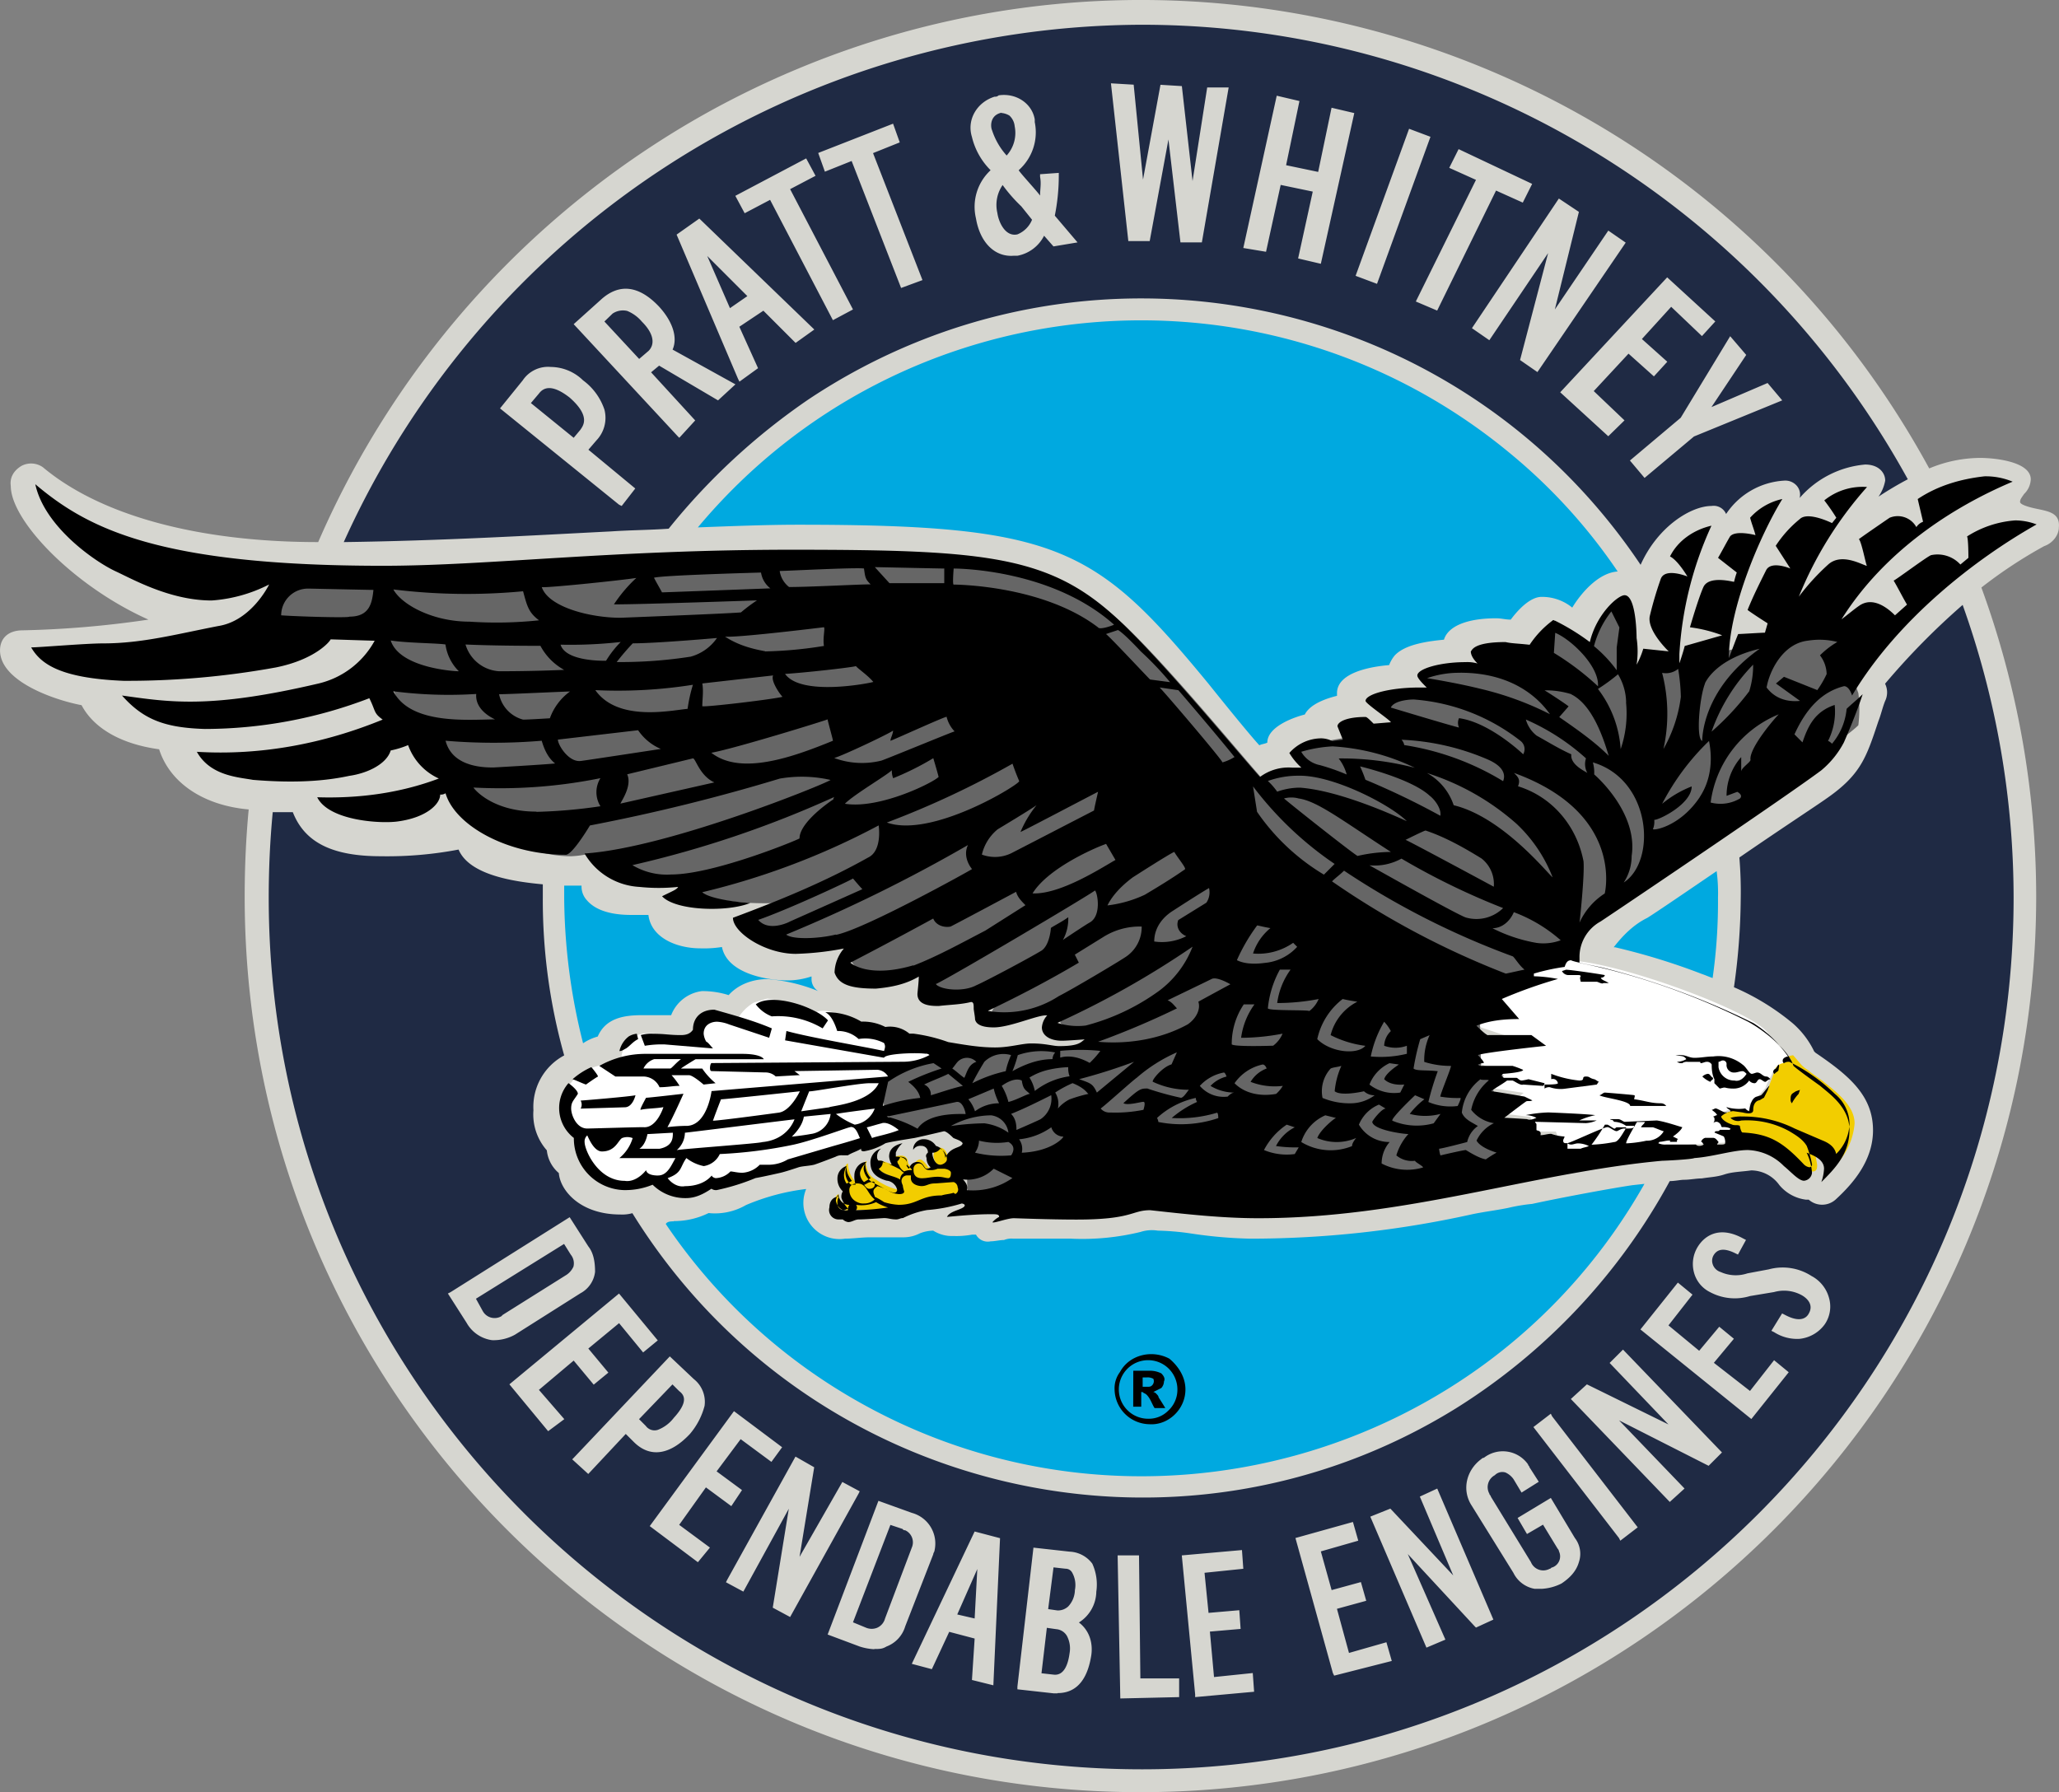
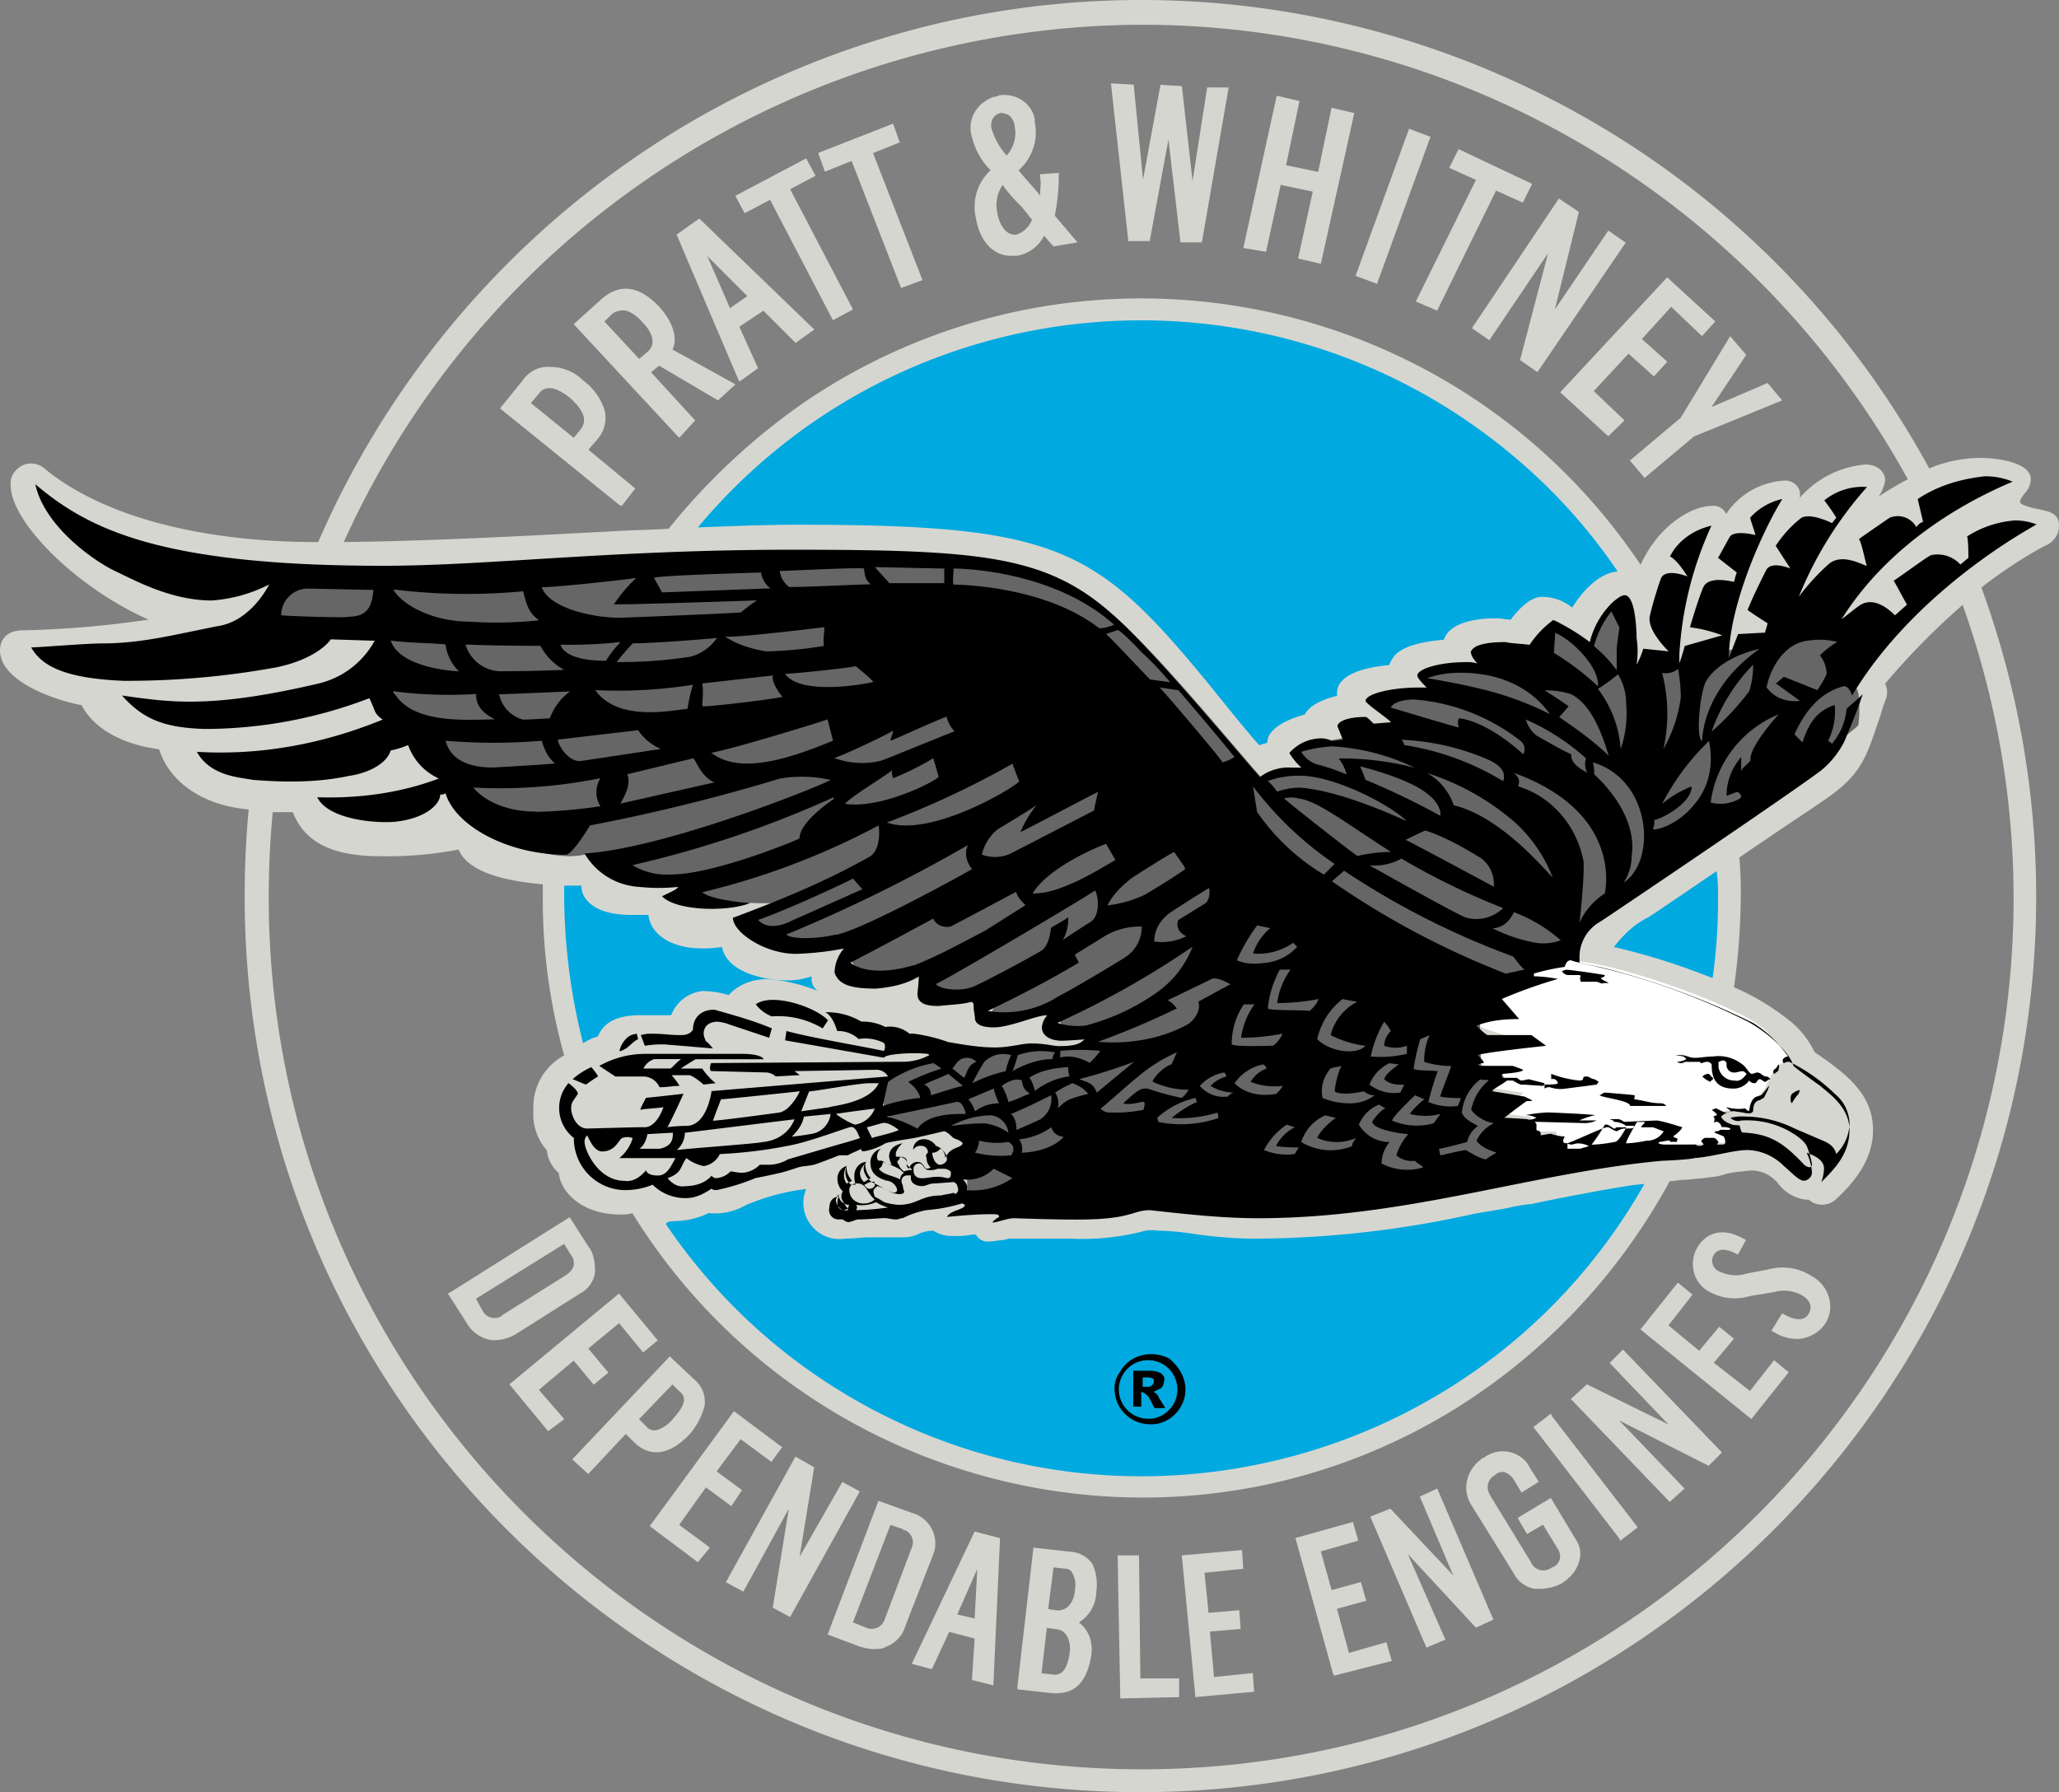
<svg xmlns="http://www.w3.org/2000/svg" id="Layer_1" data-name="Layer 1" width="703" height="611.9" viewBox="0 0 703 611.9">
  <rect x="0" y="0" width="703" height="611.9" fill="#808080" stroke="none" />
  <defs>
    <style>.cls-1{fill:#1f2a44;}.cls-2{fill:#00a9e0;}.cls-3{fill:#d6d6d0;}.cls-4{fill:#f2cd00;}.cls-5{fill:#fff;}.cls-6{fill:#666;}</style>
  </defs>
  <title>pratt-whitney-logo</title>
  <g id="Group_10" data-name="Group 10">
    <g id="Group_3" data-name="Group 3">
-       <circle id="Ellipse_1" data-name="Ellipse 1" class="cls-1" cx="391.15" cy="304.85" r="302.18" />
      <g id="Group_2" data-name="Group 2">
        <circle id="Ellipse_2" data-name="Ellipse 2" class="cls-2" cx="391.19" cy="304.9" r="200.85" />
      </g>
    </g>
    <path id="Path_25" data-name="Path 25" class="cls-3" d="M235.76,241.82l-.91-.45L194.22,208.5l7.76-9.58a10.4,10.4,0,0,1,9.59-4.57,15.94,15.94,0,0,1,11,4.57,20.5,20.5,0,0,1,7.3,10,11.14,11.14,0,0,1-2.73,10.5l-2.74,3.19,16,13.24Zm-31-35.14,14.61,11.86,2.28-2.73c.91-1.37,3.65-4.57-3.65-11-6.39-5-9.13-3.19-10.5-1.37Zm50.67,11.86-.46-.45-35.6-38.35,9.13-8.21c6.39-5.94,13.23-5,20.08,2.28,4.56,5,6.39,10.5,4.56,14.61l21.46,11.87-5.94,5.47L248.54,193.9l-2.74,2.28,15.06,16.43Zm-25.57-39.71,11.87,12.78,3.2-2.74c2.28-2.28,1.82-5.93-2.28-10a13,13,0,0,0-5-3.65,6.34,6.34,0,0,0-5,.91Zm46.11,20.54-.46-.91-21-49.3,7.76-5.48,39.26,37.89-6.39,4.57-11-11-8.21,5.48,6.39,14.15Zm-11-42.91,7.76,17.81,5.94-4.11Zm42.91,21.92-21.45-41.09-8.68,4.57-3.19-5.94,24.19-12.78,3.2,5.94-8.68,4.56,21.46,41.08Zm23.28-11-16.89-43.36-9.13,3.65-2.28-6.39,25.56-10,2.28,6.39-9.12,3.66,16.88,43.36Zm38.34-11c-6.39.46-11.41-4.56-12.78-12.78a17,17,0,0,1,5-16.43,23.91,23.91,0,0,1-6.39-11.41c-1.82-5.94,1.83-11.87,7.76-13.7a1.68,1.68,0,0,0,1.37-.45c5.94-.91,11.42,2.74,12.33,8.21v.92a17.26,17.26,0,0,1-5.48,16.43c.46.91,6.39,7.3,7.3,8.67,0-2.28.46-4.1,0-6.39v-.91l6.39-.46v.92a69.84,69.84,0,0,1-1.36,13.69l7.76,9.13-8.22,1.37-3.2-3.65a12.83,12.83,0,0,1-9.13,6.84Zm-4.1-48.84c-4.11.92-3.66,5-3.2,5.94a24,24,0,0,0,5,8.67,11.51,11.51,0,0,0,2.74-10,5.63,5.63,0,0,0-1.82-3.65A6.5,6.5,0,0,0,365.4,107.62Zm.45,24.65a12,12,0,0,0-1.82,9.59c.45,3.19,2.74,8.21,6.84,7.3a9.05,9.05,0,0,0,5-5l-3.66-4.56A53.19,53.19,0,0,1,365.85,132.27Zm68,19.63h-7.31l-4.1-35.15-6.4,34.69h-7.3l-5.93-53.86,7.76.46,3.19,32.41L419.72,98l7.3.45,3.65,32.41,5-31.95H443Zm40.62,7.3-7.76-1.82,5-22.83-10.95-2.28-5,22.83L448,153.73l11.41-52,7.76,1.82-4.56,21.91,10.95,2.29,4.57-21.91,7.76,1.82Zm19.18,6.85-7.31-2.74,18.26-50.21,7.3,2.74Zm20.54,9.13L506.9,172l20.54-41.53-9.13-4.11,3.2-6.39,25.11,11.87-3.2,6.39-9.13-4.11Zm34.23,21-5.93-4.11,9.58-36.52L532,185.22l-5.94-4.11,29.68-44.27,6.84,4.56-8.21,33.32,18.25-26.93,5.94,4.11Zm24.19,21.91L556.2,203l36.52-39.25,16.43,15.06-4.56,5-10.5-10-10,11,8.67,7.76-4.57,5-8.67-7.76-11.87,12.78,10.5,10ZM585,232.24l-5-5.94,17.34-14.6,16.89-27.85,5.48,6.39-11.87,17.81L627,199.83l5,5.93-30.13,12.33ZM191.48,526.66a11.78,11.78,0,0,1-8.67-5.93l-6.39-10,.91-.46L218,484.67l6.39,10c1.82,2.28,2.28,5.48,2.28,8.67a9.53,9.53,0,0,1-5,7.31l-22.37,14.15A15,15,0,0,1,191.48,526.66Zm-3.19-10a4.62,4.62,0,0,0,6.39,1.83l.45-.46L217,504.3a6.75,6.75,0,0,0,2.29-2.74,4.66,4.66,0,0,0-.92-4.11l-2.28-3.65L186,512.51Zm22.36,41.08-13.23-16,37.43-31,13.23,16-5,4.11-8.21-10-10.5,8.67,6.84,8.22-5,4.11-6.84-8.22-11.87,10,8.67,10Zm13.7,14.61-5.48-5,.46-.46,32.86-34.69,8.22,7.76a9.91,9.91,0,0,1,3.65,9.13,24.18,24.18,0,0,1-5,9.59c-6.85,7.3-13.7,8.21-19.17,2.73l-2.74-2.73Zm17.34-18.72,2.29,2.29a3.68,3.68,0,0,0,4.1,1.37,12.53,12.53,0,0,0,5.48-4.11c5-5.48,3.65-7.76,1.83-9.13l-2.29-2.28Zm20.09,48.85-16.44-12.33,28.76-39.25,16.44,12.32-3.66,5-10.5-7.76-8.21,11,8.67,6.39-3.65,5.48-8.67-6.4-9.13,12.79,10.5,7.76Zm31.49,18.71L287.34,618l5.48-33.78-15.52,28.3-5.94-3.2.46-.91,23.28-42,6.39,3.65-5,30.58,14.61-25.56,5.93,3.19-.46.92Zm28.76,11a19.35,19.35,0,0,1-5-.92l-10.95-4.1,17.34-45.65,11.41,4.11a10.83,10.83,0,0,1,7.76,12.78c0,.46-.45.91-.45,1.37l-9.59,24.65a10.54,10.54,0,0,1-6.39,6.84C324.77,632.11,323.86,632.11,322,632.11Zm-2.74-7.31a5,5,0,0,0,3.65,0,4.79,4.79,0,0,0,2.74-3.19l9.13-24.19a4.53,4.53,0,0,0-2.28-5.94c-.46,0-.46,0-.91-.45l-4.11-1.37L314.73,623Zm43.37,19.63-7.31-1.82.92-14.15-8.68-2.29L341.66,639l-6.85-1.82,21.46-45.19,8.67,2.28Zm-12.33-24.19,5.94,1.37.91-16.89Zm34.24,26.93H383.2l-12.33-1.37v-.91l5.48-47.47,12.33,1.37a10.18,10.18,0,0,1,7.76,4.1,17.1,17.1,0,0,1,1.37,9.59,12.66,12.66,0,0,1-5.94,10.5c3.65,2.74,5,7.3,4.11,11.87C394.15,645.35,388.68,647.17,384.57,647.17Zm-1.37-6.39c3.65.46,5-3.65,5.48-7.3a9.14,9.14,0,0,0-.92-5.94,4.64,4.64,0,0,0-3.65-2.28l-3.19-.46-1.83,15.52Zm-1.83-22.37,3.2.46a5.19,5.19,0,0,0,3.65-1.37A8.41,8.41,0,0,0,390.5,612a8.69,8.69,0,0,0-.91-5.93,2.52,2.52,0,0,0-2.28-1.37l-4.11-.46ZM406,649l-.91-48.85h7.3l.46,42h13.24v6.39Zm25.56-.46v-.91L427,600.15l20.54-1.82.46,6.39-13.24,1.37,1.37,13.69,10.5-.91.45,6.39-10.49.91L438,641.69l13.23-1.37.46,6.39Zm47.48-7.3-.46-.92-12.78-46.1,19.63-5.48,1.82,6.39-12.78,3.66L478.15,612l10-2.74,1.82,6.39-10,2.74,4.11,15.07,12.78-3.65,1.83,6.39-19.63,5Zm31.49-9.59-19.17-44.73,6.85-2.74L519.68,607l-11.41-26.93,5.94-2.74,19.17,44.74-5.94,2.73-.45-.45L504.16,599.7,517,628.91Zm39.26-20.08h-2.28a10,10,0,0,1-7.3-5.48l-14.16-22.82c-3.65-5.48-1.82-12.33,3.2-16a1.41,1.41,0,0,1,.91-.46,10.52,10.52,0,0,1,15.07,2.28c0,.46.45.46.45.92l3.2,5L543,578.7l-2.73-4.56a6.75,6.75,0,0,0-2.74-2.29,3.57,3.57,0,0,0-3.66.92,4.62,4.62,0,0,0-1.82,6.39c0,.45.46.45.46.91l13.69,22.37a4.54,4.54,0,0,0,6.39,2.28c.46,0,.46-.46.91-.46a4,4,0,0,0,2.29-5.47,1.61,1.61,0,0,0-.46-.92l-5-8.21-5.48,3.19-3.2-5.48L553,580.53l8.21,13.69a8.83,8.83,0,0,1,1.37,8.22c-.91,3.19-3.19,5.47-5.93,7.3A17,17,0,0,1,549.81,611.57Zm26.93-16.44-.45-.91-29.22-37.89,5.94-4.56.45.91,29.22,37.89Zm16.89-13.23-33.78-35.15,5.48-5,27.85,13.69-20.09-21,4.57-4.56L611.43,565l-4.56,4.56-30.58-15.52,22.36,23.28Zm27.85-28.31L583.59,523l12.78-16,5,4.11-8.21,10.5,10.49,8.67,6.85-8.21,5,4.11-6.84,8.21L621,544l8.22-10.5,5,4.11-12.78,16Zm16.43-27.38a14.56,14.56,0,0,1-8.67-2.29l-.92-.45,3.66-5.94.91.46c5.93,3.2,7.76.46,8.22-.46,1.82-3.19-.92-5.47-2.74-6.39a12.56,12.56,0,0,0-9.13-.91L621,511.6a17.85,17.85,0,0,1-13.69-1.37,10.45,10.45,0,0,1-5.48-6.85,11.15,11.15,0,0,1,1.37-8.67c2.28-3.65,7.3-7.3,15.52-2.74l.91.46-2.74,5L616,497c-4.57-2.28-6.39-.91-7.3.46a3.71,3.71,0,0,0-.46,3.19,4.11,4.11,0,0,0,2.74,2.74,12.53,12.53,0,0,0,9.13.46l7.3-1.37A18.13,18.13,0,0,1,642,504.75a12,12,0,0,1,5.93,7.31,10.72,10.72,0,0,1-1.37,9.13A12.14,12.14,0,0,1,637.91,526.21Zm80.8-283.47c-2.29-.46-5.48-1.37-5.48-2.28s.45-1.37,1.37-2.74a7.33,7.33,0,0,0,2.28-5c0-5.94-11.87-7.31-17.35-7.31A45.48,45.48,0,0,0,682.19,229C601.39,80.69,416.06,25.46,267.26,106.25a308.41,308.41,0,0,0-135.12,147.9c-41.08,0-74.4-9.13-94-25.56a7,7,0,0,0-7.31-.46c-2.28,1.37-4.1,3.65-3.65,6.85,0,11.87,21.46,34.23,47,45.64a339.39,339.39,0,0,1-42.91,3.66c-5,0-7.76,2.74-7.76,6.84,0,10.5,18.26,16.89,27.84,18.72,4.11,7.76,13.24,13.24,26.48,15.06,3.65,11.41,15.06,19.17,30.58,20.54-.91,9.59-1.37,19.63-1.37,29.67C107,544,244,681,412.87,681S718.71,544,718.71,375.11A307.46,307.46,0,0,0,700,269.67a158.44,158.44,0,0,1,21.45-14.15c2.74-.91,5-3.65,5-6.39C726.92,244.11,722.81,243.65,718.71,242.74ZM413.33,77.5c109.09,0,209.06,59.79,261.55,155.2a116,116,0,0,0-10,5.93,14,14,0,0,0,2.28-5.48c0-2.74-2.28-5.48-6.84-5.48a33.42,33.42,0,0,0-22.37,11.42,4.63,4.63,0,0,0-1.37-4.57,5.19,5.19,0,0,0-3.65-1.37,25.59,25.59,0,0,0-20.09,11.41,4.61,4.61,0,0,0-5-2.74c-6.84,0-18.26,6.85-24.19,20.09-63-94-189.89-119.14-283.93-56.6a221.38,221.38,0,0,0-47.92,44.27c-6.4.46-12.79.46-19.63.92-26.93,1.37-57.52,3.19-91.3,3.65A299.9,299.9,0,0,1,413.33,77.5ZM610.07,375.57A184,184,0,0,1,608.24,403c-1.37-.46-2.28-.91-3.65-1.37a223.07,223.07,0,0,0-29.67-9.13h-.46c3.2-4.11,6.85-7.76,11.41-10,2.28-1.37,12.33-8.22,23.74-16a57.81,57.81,0,0,1,.46,9.13Zm-393.94,0v-4.11h5.93a6.86,6.86,0,0,0,1.83,5c2.74,3.2,7.76,5,15.06,5h5.94c.91,7.76,9.58,11.41,17.8,11.41a38.93,38.93,0,0,0,7.3-.46c1.83,9.13,15.52,11.41,22.37,11.41a25.67,25.67,0,0,0,8.22-1.37v.92a4.78,4.78,0,0,0,2.28,4.1,56.51,56.51,0,0,0-17.35-4.1c-5,0-10,1.82-13.23,5.47a29.55,29.55,0,0,0-9.13-1.37,13,13,0,0,0-10.5,8.22h-10c-5.94,0-12.33.91-15.07,7.3a16.87,16.87,0,0,0-5,2.29A206.62,206.62,0,0,1,216.13,375.57ZM253.56,486a26.71,26.71,0,0,0,11.87-2.74,21.12,21.12,0,0,0,12.78-2.74,75.58,75.58,0,0,1,20.54-5.48A12.34,12.34,0,0,0,312,492c2.74,0,5.48-.46,8.67-.46h11.41a12.16,12.16,0,0,0,5.48-1.36,13.43,13.43,0,0,1,4.57-.92,11.86,11.86,0,0,0,6.84,1.83,29.86,29.86,0,0,0,6.39-.46h1.37a4.58,4.58,0,0,0,5,2.28c1.37,0,3.2-.45,4.57-.45a6.71,6.71,0,0,1,3.19-.46h19.63a84,84,0,0,0,23.74-2.28,12.67,12.67,0,0,1,5.93-.46,87.89,87.89,0,0,1,11,.92A156.53,156.53,0,0,0,450.3,492a349.1,349.1,0,0,0,75.32-8.22c4.11-.91,8.21-1.36,12.78-2.28a60.6,60.6,0,0,1,8.22-1.37c10.49-2.28,27.84-5.47,34.23-6.39l4.11-.45C531.55,567.75,411,601.07,316.55,547.66A194.83,194.83,0,0,1,250.82,487c.46-.91,1.83-.91,2.74-.91ZM560.31,276.52a16.24,16.24,0,0,0-10.5-3.66c-2.74,0-6.39,2.29-10.5,7.76-1.82,0-3.19-.45-5-.45-10,0-16.43,2.74-17.8,7.3-4.57.46-13.24,1.37-16.89,5.48a11.5,11.5,0,0,0-1.83,3.2c-5.47.45-17.8,2.28-17.8,9.58v.91c-3.65.92-9.13,2.74-11,6.39-3.66.92-12.79,4.11-12.79,9.59-.91.46-1.82.46-2.73.91-4.57-5-17.35-21-17.35-21C397.81,256,385,248.22,296,248.22c-10.5,0-21.91.45-34.23.91,69.84-83.54,194-94.49,277.53-25.11a190.37,190.37,0,0,1,36.52,40.17C569,264.65,563.05,272,560.31,276.52ZM711,375.57c0,164.33-133.29,297.62-297.62,297.62S115.25,539.9,115.25,375.57c0-10,.46-19.63,1.37-29.21h6.85c4.11,10.5,13.69,15.06,30.12,15.06a130.13,130.13,0,0,0,26.48-2.28c3.65,8.67,18.71,10.95,28.76,11.87v4.56a196.47,196.47,0,0,0,7.3,53.86,19.91,19.91,0,0,0-10.5,18.72,18.55,18.55,0,0,0,4.57,13.69,11.76,11.76,0,0,0,4.1,7.76c.46,5.94,7.31,14.15,21,14.15a12.82,12.82,0,0,0,4.11-.45c59.34,95.86,185.33,126,281.19,66.64a209.08,209.08,0,0,0,73-77.6c1.83,0,3.65-.45,5-.45,1.83,0,4.11-.46,5.94-.46,2.74-.46,5-.46,7.76-1.37s5.93-.91,9.13-1.37a11.91,11.91,0,0,1,9.58,5,14.09,14.09,0,0,0,9.13,5h.92a6.91,6.91,0,0,0,9.12,0C656.63,472.8,663,465,663,455c0-11.87-8.22-18.72-19.63-26.48l-.46-.45a29.7,29.7,0,0,0-7.3-9.59,82.09,82.09,0,0,0-20.09-12.33A222.9,222.9,0,0,0,617.83,376a140.75,140.75,0,0,0-.46-14.15c13.24-9.13,26.47-17.81,29.67-20.09,11.87-8.21,13.69-14.15,17.8-26.47.91-2.29,1.37-4.57,2.28-6.85a6.72,6.72,0,0,0,0-5.93A245.87,245.87,0,0,1,693.6,275.6,297.25,297.25,0,0,1,711,375.57Z" transform="translate(-23.5 -69.05)" />
    <g id="Group_4" data-name="Group 4">
-       <path id="Path_26" data-name="Path 26" class="cls-4" d="M352.27,476.85l-21.91,5s-15.52.46-17.35.46c-5.48,0-5-5-3.19-5.48,0,2.29,1.82,3.65,4.11,3.65a2.77,2.77,0,0,0,1.82-.45c-4.11-4.57-3.65-5.48-2.74-6.39a4.83,4.83,0,0,1-.91-6.39c.46-.46.46-.92.91-.92a9.68,9.68,0,0,0,2.28,5.94,8.37,8.37,0,0,1,3.2.91,5.19,5.19,0,0,1-1.37-3.65,4.78,4.78,0,0,1,2.28-4.11c0,.46-.45,1.37,0,1.83a5.49,5.49,0,0,0,3.2,4.56,21.6,21.6,0,0,0,8.21,3.65c.92.92.92-.45.92-.91,0-3.65-5.94-4.11-7.31-5.48a4.14,4.14,0,0,1-1.82-3.65c2.74-.46,5.48,1.83,7.3,1.37a6.58,6.58,0,0,1-.91-2.74c2.28-.91,4.56-.45,4.56,2.28.46.46.92,1.37,1.37,1.83.46-1.37,1.37-3.2,2.74-3.2.91,0,2.28,1.83,2.74,2.74,2.74,0,2.74-.45,3.2-.91a4.88,4.88,0,0,1-1.37-3.19,3.9,3.9,0,0,1,1.37-2.74c2.73,0,2.73,1.37,3.65,3.19Zm283.47-47.47a6.53,6.53,0,0,0-2.74.91c-1.83.46-3.2,3.2-3.65,4.57s-1.37,3.65-1.83,5a8.2,8.2,0,0,1-2.28,3.19l-1.83,1.37-1.82,1.83v2.28l-5.94-.45s-4.56,1.36-5,2.28c-.46.45,4.11,3.65,4.11,3.65v5.48a50,50,0,0,1,8.22-.92,16.46,16.46,0,0,1,10,3.2,80.61,80.61,0,0,1,6.39,5.48c.46.91,1.82,1.37,2.74,1.82,1.37,0,1.82-.45,1.82-2.28-.45-2.74-.91-5.48-2.28-7.76,7.3,2.28,8.67,5,8.22,8.22a23,23,0,0,0,6.84-14.61c0-5.93-5.93-10.5-10.49-14.15-.46-.46-4.57-3.2-5.48-4.11a10.13,10.13,0,0,1-2.28-1.82Z" transform="translate(-23.5 -69.05)" />
-     </g>
+       </g>
    <g id="Group_5" data-name="Group 5">
-       <path id="Path_27" data-name="Path 27" class="cls-5" d="M342.94,428.75l-27.39-10.5c-.45-.46-8.67-5.48-13.23-3.66a14.65,14.65,0,0,0-8.68-2.28,27.67,27.67,0,0,0-8.21-2.28c-1.37.46-3.2.91-4.57,1.37a15.6,15.6,0,0,0-5.47,5.48s-8.68-2.29-9.59-1.83c-1.37,0-3.65,4.57-4.57,6.85-.45.91-4.1.91-6.39.91-3.65,0-9.13-1.82-13.23-.46a8.77,8.77,0,0,0-5.94,8.22,34.48,34.48,0,0,0-7.3,2.28,18.25,18.25,0,0,0-9.13,5c-2.74,3.2-3.2,4.57-3.2,10.5.46,3.2,2.74,6.39,5.48,8.68a20.31,20.31,0,0,0,7.76,14.6c1.37,1.37,13.24,2.74,14.61,0h5.93c1.37,2.29,4.57,7.31,17.35,1.37a395.25,395.25,0,0,0,49.3-13.23s15.06-4.57,15.52-4.57l-10.5-9.59,4.56-8.67Z" transform="translate(-23.5 -69.05)" />
-     </g>
+       </g>
    <g id="Group_7" data-name="Group 7">
      <g id="Group_6" data-name="Group 6">
        <path id="Path_28" data-name="Path 28" class="cls-5" d="M546,400.68l-11.41,9.13.45,2.74-8.21,3.65.91,3.2,12.32,4.1-12.32,2.74v5.48l8.21,3.65-4.56,4.11.46.91,11.86,1.83-8.67,6.85,11,1.37,1.37,5h7.3l2.74,6.84,56.6-3.19v-5.48s-4.11-2.74-4.11-3.65,5-2.28,5-2.28l5.94.45v-2.28a30.78,30.78,0,0,0,5.48-5.48c.45-1.82,1.82-3.65,2.28-5a5.46,5.46,0,0,1,3.19-3.19,11.47,11.47,0,0,0,3.2-1.37c-.46-.46-6.39-7.31-7.76-8.67-3.65-7.31-52.5-25.11-68.47-25.11Z" transform="translate(-23.5 -69.05)" />
      </g>
    </g>
    <path id="Path_29" data-name="Path 29" class="cls-6" d="M653.43,286.1s-17.8-3.19-74.4,14.61c0,0-.46-24.65-4.57-24.65-2.28,0-5.93,5.48-8.22,15.06a45.74,45.74,0,0,0-12.78-7.76,29.74,29.74,0,0,0,.46,14.15c-4.57-.45-43.37-.91-44.74,2.29-.45.91,11.42,5.47,12.79,7.3-.92,0-21.91-1.83-26,2.74,0,.91,9.13,8.22,9.58,9.13-.45,0-35.15,1.37-38.8,7.3.46,1.83,6.85,5.94,7.31,6.39-.46,0-15.52-.45-19.18,2.74-7.76-8.67-30.58-36.52-46.1-51.58-23.28-22.37-43.82-23.28-114.12-22.37C232.56,264.19,191,268.3,155,268.3c-11,0-18.71-.46-27.84-.46-5.48,1.83-9.59,7.31-9.13,13.24,0,1.37,38.8,2.28,39.71,2.28-8.21,20.55,13.24,44.28,21.46,55.69,7.3,6.85,18.71,22.37,39.25,22.37a31.16,31.16,0,0,0,6.39-.91A231.78,231.78,0,0,0,256.3,371c6.39,5.47,20.08,6.84,32.87,6.39a43,43,0,0,0-10.05,5.47,38,38,0,0,0,21,7.76,94.1,94.1,0,0,0,22.37-2.73c-2.28,2.73-8.22,9.58-8.22,9.58,4.57,7.31,26.48,5.94,27.39,1.37-.91,4.11,1.83,14.61,24.65,8.22.91,0-4.11,6.84-4.11,7.3,2.74,5,26-3.19,25.56-3.19a40.66,40.66,0,0,0-2.28,6.84c0,2.74,19.63,2.74,19.63,3.2a40.73,40.73,0,0,1-17.8,5.48c-2.74,0-21.91.91-30.13,1.82-6.85.91-21,2.74-27.39,6.85,0,0-7.3,3.65-3.65,14.15A16.59,16.59,0,0,0,338.92,455c2.28,0,9.59-.92,9.59-.92.91,0,8.67.46,9.58,3.66A27.17,27.17,0,0,0,354,476.45c0,.46,61.63-1.37,68-1.37,66.64-2.74,75.77-2.74,120-9.58l-9.13-25.57,4.11-3.65h-7.76l-.46-21s27.39-21,53-42c21-17.35,71.67-51.58,76.23-56.6a43.69,43.69,0,0,0,0-11C655.71,299.8,654.8,293,653.43,286.1Z" transform="translate(-23.5 -69.05)" />
    <g id="Group_8" data-name="Group 8">
      <path id="Path_30" data-name="Path 30" d="M428.24,543.49c0,6.85-5.93,12.32-12.32,11.87a12.09,12.09,0,0,1-11.87-11.87,9.2,9.2,0,0,1,1.83-5.94c3.19-5.93,10.95-7.76,16.89-4.56C425.5,535.27,428.24,538.92,428.24,543.49Zm-2.74,0a10,10,0,1,0-10,10,9.29,9.29,0,0,0,6.85-2.74A9.71,9.71,0,0,0,425.5,543.49Zm-15.06-6.39h5.94A8.6,8.6,0,0,1,420,538c.91.91,1.37,1.83.91,2.74A3.5,3.5,0,0,1,420,543l-2.74,1.37a1.6,1.6,0,0,1,.91.46c.46.45.91.91.91,1.37,0,0,.92,1.37,2.29,3.65h-3.66c-.91-1.37-1.36-3.2-2.73-4.57-.46-.45-.92-.45-1.37-.91h-.46v5h-2.74Zm3.2,5.48H415c.91,0,1.37,0,1.82-.46a2,2,0,0,0,.46-2.28,4.08,4.08,0,0,0-2.28-.46h-1.37Z" transform="translate(-23.5 -69.05)" />
    </g>
    <g id="Group_9" data-name="Group 9">
      <path id="Path_31" data-name="Path 31" d="M565,436.64c-1.83,0,0,1.37-2.29,1.37a36.7,36.7,0,0,1-9.58-2.29v1.83a1.74,1.74,0,0,1,2.28,1.37c0,.46-3.2.46-4.56.46v1.37a2.7,2.7,0,0,1,1.82-.46,11.29,11.29,0,0,0,5.48.46l10.5-1.37c.45-.46.45-.92.91-.92-.46,0-1.37-.91-1.83-.91C565.93,437.09,566.39,436.64,565,436.64Z" transform="translate(-23.5 -69.05)" />
      <path id="Path_32" data-name="Path 32" d="M571.41,442.12c-.46,0-1.37.91-1.83.91,1.37.91,10.5,1.82,10.5,3.65H592.4a2.34,2.34,0,0,0-1.82-.91c-3.65,0-5.48-.92-9.13-1.37,0-.46.46-1.37,0-1.37C582.36,443,571.86,442.12,571.41,442.12Z" transform="translate(-23.5 -69.05)" />
      <path id="Path_33" data-name="Path 33" d="M571.41,402c-2.29-.46-11.87-1.83-13.24-1.83l-1.37.46a2.52,2.52,0,0,0,2.28,1.37h3.2c.45,0,.91,0,.91.45-.46.46,0,1.37,0,1.83h5.48c.45,0,1.82.91,2.28.45h1.83c-1.37-.91-2.29-.91-2.74-1.82C571,402.86,571.41,402.4,571.41,402Z" transform="translate(-23.5 -69.05)" />
      <path id="Path_34" data-name="Path 34" d="M304.37,420.2l1.83-2.73c-4.11-4.57-19.17-9.59-24.65-5.48A12.53,12.53,0,0,0,287,416.1,29.63,29.63,0,0,1,304.37,420.2Z" transform="translate(-23.5 -69.05)" />
      <path id="Path_35" data-name="Path 35" d="M260.09,420.66c-.91,1.37-2.28,1.83-4.1,1.83-4.11,0-5.48-.46-9.59-.46a12.56,12.56,0,0,0-4.11.46l1.37,3.65a34.32,34.32,0,0,1,6.85-.46l16.43,1.37c-.46-.45-1.83-2.28-2.28-2.28a6.44,6.44,0,0,1-.91-2.74c0-3.19,2.73-4.11,4.56-4.11a13.25,13.25,0,0,1,4.11.92l13.69,4.56.92-3.2c-6.4-2.73-13.24-4.56-19.63-6.39C262.83,413.81,260.09,416.55,260.09,420.66Z" transform="translate(-23.5 -69.05)" />
      <path id="Path_36" data-name="Path 36" d="M241.38,423.86l-.46-1.83a6.62,6.62,0,0,0-2.74.91,8.68,8.68,0,0,0-3.19,5c.91,0,1.37-.45,2.28-.91C238.64,426.14,239.55,424.77,241.38,423.86Z" transform="translate(-23.5 -69.05)" />
      <path id="Path_37" data-name="Path 37" d="M233.62,436.64h9.13a6.11,6.11,0,0,1,5.93,3.65c2.74,0,4.57-.46,6.85-.46a25.1,25.1,0,0,0-2.74-3.65h5.93c1.37,0,5,3.2,5,3.2l4.1-.46a24.24,24.24,0,0,1-4.56-5H256c.45-.46,5-3.2,5-3.2h23.28c-.46-.91-2.74-1.82-7.31-1.82H244.12a32,32,0,0,0-16,4.11Zm13.24-5.94H256c-1.83,1.37-3.2,3.2-3.66,3.2H243.2A6.14,6.14,0,0,1,246.86,430.7Z" transform="translate(-23.5 -69.05)" />
      <path id="Path_38" data-name="Path 38" d="M219,437.55c1.37.46,3.2,1.37,4.57,1.83,0,0,3.19-2.29,4.1-2.74,0-.46-1.82-2.74-2.28-3.2A25.23,25.23,0,0,0,219,437.55Z" transform="translate(-23.5 -69.05)" />
-       <path id="Path_39" data-name="Path 39" d="M221.75,447.59l15.06-.45c2.74,0,3.66-4.11,3.66-4.11-1.83.45-18.26,1.82-18.72,1.82A2.86,2.86,0,0,1,221.75,447.59Z" transform="translate(-23.5 -69.05)" />
      <path id="Path_40" data-name="Path 40" d="M653.11,303.35c1.83,0,2.74,3.19,2.74,3.19,15.52-26,42-46.56,63-58.42a20.55,20.55,0,0,0-7.31-1.37,35.16,35.16,0,0,0-16.43,5.47c.46.92.46,6.85.46,7.31l-2.74,2.28a10.56,10.56,0,0,0-10-3.2c-1.37.46-12.33,8.68-12.79,8.68,1.37,2.28,3.2,5.93,4.57,8.21l-4.11,3.66c-1.83-1.83-7.3-6.85-12.32-3.2-1.37.91-4.11,3.2-5.94,4.56,14.61-23.28,37.89-38.34,58.43-47a23.85,23.85,0,0,0-9.59-1.83c-8.21.92-16,3.2-22.82,7.76l1.83,7.76a4.6,4.6,0,0,0-2.29,1.83,7.26,7.26,0,0,0-9.13-3.2c-1.36.92-10,6.85-10.49,7.31.91.91,2.28,8.21,2.73,9.13-1.82-.46-8.67-4.57-13.23-.46a77.92,77.92,0,0,0-10,10.95,128.66,128.66,0,0,1,23.28-37.43,20.78,20.78,0,0,0-14.6,4.57,66.17,66.17,0,0,1,4.11,5.93L649,247.66s-8.22-4.11-11-1.37a39.61,39.61,0,0,0-8.22,9.13l5,7.76s-6.39-2.74-8.22.46c-2.28,4.56-4.57,9.12-6.39,13.69,1.82,1.37,6.85,4.56,6.85,4.56l-.92,3.2c-1.37,0-8.21.46-9.13.46-.45.91-2.28,5.93-3.19,8.21,0-17.34,10.95-42.45,18.26-54.32a20.73,20.73,0,0,0-11,6.39c.46,1.83,1.37,4.11,1.83,5.94,0,0-6.85-1.83-8.68.45-1.36,2.29-2.73,5-4.1,7.31l6.39,5a29.21,29.21,0,0,0-.92,3.19c-.45,0-8.67-2.28-10.49,1.83s-4.57,13.69-4.57,13.69a48.48,48.48,0,0,1,11,2.74l-12.79,3.65c-.45,1.83-1.36,4.57-1.82,5.94v-3.2a121.5,121.5,0,0,1,10.95-43.82c-5.93,1.37-11.41,5-14.15,10.5,2.74,1.37,5.94,6.85,5.94,6.85s-7.76-3.2-9.13.91a125,125,0,0,0-3.65,12.33c-1.37,5,6.39,12.32,6.39,12.32l-8.68-.91a27.64,27.64,0,0,1-2.28,5.47,30.27,30.27,0,0,0,0-9.12s0-14.61-4.11-14.61c-2.28,0-9.58,6.39-11.86,16a75.82,75.82,0,0,0-11.87-7.3c-.46,0-.46-.46-.92,0a33.36,33.36,0,0,0-7.76,8.22c-4.1-.46-6.39-.46-8.21-.92-11,0-11.41,2.74-11.87,3.2,0,1.83,1.83,3.65,2.28,4.11a12.56,12.56,0,0,0-4.11-.46c-8.67,0-16.43,2.28-16.43,4.57,0,.91,1.83,2.74,3.2,4.1H508c-10,0-18.26,2.29-18.26,4.57,0,.91,8.21,6.39,8.67,7.3-.46,0-5.48.46-5.93.46-1.37-1.37-2.29-2.28-2.74-2.28-6.85,0-9.59,1.82-9.59,3.19l1.83,4.57-3.65.45a8.76,8.76,0,0,0-3.66-.91,14.6,14.6,0,0,0-10.95,5,21.8,21.8,0,0,0,4.11,5h-3.2a16.29,16.29,0,0,0-10.95,3.2c-7.76-8.67-29.22-34.69-44.28-49.76-25.11-25.56-45.19-27.84-115.49-27.84-61.62,0-103.62,5.48-139.68,5.48-76.68,0-100.88-12.79-118.68-27.85C38.71,249,56.05,260.9,62.9,264.09c5.93,2.74,18.71,10,32.86,10a50.61,50.61,0,0,0,19.63-5.47S109.46,281,98.05,282.81c-14.15,2.74-26,5.93-39.26,5.93-5.93,0-21.91,1.37-24.65,1.37,3.2,5.48,9.59,10.5,31.5,11.41a283.17,283.17,0,0,0,52-4.56c13.7-2.74,18.72-9.13,18.72-9.59.91,0,14.15.46,15.06.46a29.56,29.56,0,0,1-19.17,14.61c-37,8.67-50.67,6.39-67.1,4.1,7.3,8.22,14.61,11,28.3,11.42a157.24,157.24,0,0,0,56.15-10.5c2.28,4.56,1.37,5,4.56,7.3-20.08,8.22-41.54,12.32-63.45,11,4.57,8.21,14.15,8.67,19.17,9.58,11,.91,22.37.91,32.87-1.37,6.39-.91,12.78-4.11,14.15-8.67a31.29,31.29,0,0,0,5.94-1.83,19.81,19.81,0,0,0,10.49,11.41c-13.23,5-27.38,6.85-41.53,6.4,4.1,8.21,22.36,9.12,27.84,8.21,9.59-1.37,14.15-5.93,14.15-9.13a2.79,2.79,0,0,0,1.83-.45c3.19,10.95,21,21,41.08,21,2.28,0,8.22-10,8.22-10a636.91,636.91,0,0,0,64.81-16,44.24,44.24,0,0,1,17.35.46c-1.83,1.37-55.69,23.28-84,25.11a23.16,23.16,0,0,0,18.71,11.41,63.69,63.69,0,0,0,13.24,0c-.45.91-1.82,1.37-5.48,3.19,4.57,5,22.37,5.48,30.13,2.29-.91,0-13.24-.92-16.43-3.66a252.33,252.33,0,0,0,60.25-22.82s1.37,8.67-3.65,11c-14.61,8.21-30.13,14.6-46.1,20.54,0,5,10.95,12.32,21.45,12.32a100.75,100.75,0,0,0,16.43-1.82,13.14,13.14,0,0,0-3.19,8.21c1.37,4.11,5.48,5.48,14.15,5.48,5-.46,10-1.37,14.61-4.11,0,1.83-.46,5.48-.46,5.94,0,4.1,5,4.1,7.3,4.1,3.66-.45,7.31-.45,11-1.36.91,0,.91.91.91,2.28,0,.45.46,2.74.46,3.65.46,2.28,3.65,2.74,6.39,2.74,5.48,0,14.61-4.11,17.8-4.11h.46a6.82,6.82,0,0,0-1.83,4.11c0,2.74,2.74,4.56,6.85,4.56,1.83,0,7.3-.45,7.76-.45-1.37.91-1.83,2.28-8.67,2.28-2.29,0-4.57-.91-9.59-.91-3.19,0-7.3,1.37-12.32,1.37-5.48,0-10.5-.92-16-1.83A56,56,0,0,0,335.41,422H334a10.33,10.33,0,0,0-8.21-2.28,16.74,16.74,0,0,0-8.22-1.83,22.63,22.63,0,0,0-12.33-3.19c2.29.91,3.66,5,4.11,6.39a10.37,10.37,0,0,1,7.31,2.74,14,14,0,0,1,8.67,1.37c.46.91.46,1.37,0,2.73-5.94-1.36-25.11-4.56-33.32-6.84l-.46,3.19,33.78,5.94c.46-1.37,10.5-1.83,14.15-1.37a1.69,1.69,0,0,1,1.37.45,18.89,18.89,0,0,1-8.67,2.29l-65.74.45c-.45,0-.91,2.74,0,2.74l18.26.46a5.14,5.14,0,0,1,3.65,1.37l8.22-.46-1.82-1.37c1.36,0,28.3-.45,28.3-.45a4.64,4.64,0,0,1,3.65,2.28l-60.26,5s-1.37,11.41-8.21,11.87a55.32,55.32,0,0,0-6.85.45c1.83-3.19,5.48-11.41,5.48-11.41s-11.87,1.37-12.78,1.37c-.46.91-2.29,4.11-1.83,4.11,1.83-.46,5.48-.46,7.76-.91,0,0-2.28,7.3-6.85,6.84-3.19,0-17.8.46-19.17.46-3.65,0-5.48-4.56-5.48-6.85s.92-2.74,2.29-5c0-1.37-3.2-3.65-3.2-3.65a12.91,12.91,0,0,0,1.83,18.72,17.65,17.65,0,0,0,16.89,17.8,24.57,24.57,0,0,0,10-1.83,15.82,15.82,0,0,0,11.41,4.57c3.2,0,5.94-1.37,8.67-3.2a2.67,2.67,0,0,0,1.83.46,74.11,74.11,0,0,0,13.24-4.11c2.74-.46,8.67-1.83,8.67-1.83,1.83-.45,4.57-1.37,5.93-1.82s3.66-.46,5.48-.92c1.37-.45,5-1.82,7.31-2.73a4.08,4.08,0,0,1,2.28-.46H313c1.37-.91,3.2-1.37,4.57-2.28,0,0-.46.91.91.91a20.3,20.3,0,0,0,7.31-2.74c1.36-.46,7.3-1.37,10-1.82,2.28-.46,10-2.29,10-2.29.91,0,2.74,1.83,3.2,2.29.91.45,2.73.91,3.19,1.82-.46,1.83-4.11.91-5.93,5a4.39,4.39,0,0,0-3.2-4.11,4.78,4.78,0,0,0-4.11-2.28,3.53,3.53,0,0,0-3.65,3.2v.45a2.77,2.77,0,0,1,2.74-1.37,2.16,2.16,0,0,1,2.28,2.29c-.45.45-.91.91-.45,1.82a4.14,4.14,0,0,0,1.37,3.2,1.7,1.7,0,0,1-1.37.45c-.92,0-.92-2.28-3.2-2.28a2.89,2.89,0,0,0-2.74,2.28c-.45,0-.45-.45-.91-.91.46-1.37,0-3.19-3.65-3.19v-1.37a8.14,8.14,0,0,1,2.28-3.2c-4.11.91-4.57,3.2-4.57,4.57a6.42,6.42,0,0,0,.92,2.73,6.39,6.39,0,0,1-2.74-.91c-.46-.45-.91-.45-1.83-.45a1.7,1.7,0,0,1-.45-1.37,3.22,3.22,0,0,1,1.37-2.74,4.91,4.91,0,0,0-3.66,4.56c0,2.74.92,5,5.48,6.39a4,4,0,0,1,2.74,1.37,3.44,3.44,0,0,1,.91,1.83,1,1,0,0,1-.91.91c-1.37,0-3.19-1.37-7.76-3.65a6.65,6.65,0,0,1-2.74-4.11,3.36,3.36,0,0,1,.91-2.74c-2.28,0-4.1,2.28-4.1,4.57a7.85,7.85,0,0,0,.45,3.19H314a5.6,5.6,0,0,1-1.83-3.65,5.75,5.75,0,0,1,.46-2.74,4.39,4.39,0,0,0-3.2,4.11,5.85,5.85,0,0,0,1.83,4.56,3.42,3.42,0,0,0-.46,2.29,10,10,0,0,0,2.28,3.65c-.45,0-.91.45-1.37.45a2.16,2.16,0,0,1-2.28-2.28,4.08,4.08,0,0,1,.46-2.28c-1.83,0-3.2,1.37-3.2,3.65a3.21,3.21,0,0,0,3.2,4.11h1.37a3.41,3.41,0,0,0,1.82.91c1.37,0,2.29-.91,3.66-.91,2.28,0,8.21-.46,8.67-.46,1.37,0,2.28.46,4.11.46.91,0,1.37-.46,2.28-.46a29.13,29.13,0,0,1,8.22-2.74A54,54,0,0,0,351.84,480c.46,0,1.83.46.46,1.37s-4.56,1.37-5.48,3.2c5-.46,10.05-.92,15.07-.92,1.82,0,2.74,0,2.74.92a8,8,0,0,0-2.29,1.82c.46.46,5-1.37,7.31-1.37.91,0,11.86.46,21.45.46,19.17,0,18.72-3.2,25.11-3.2,12.32,1.37,24.65,2.74,37,2.74C503.85,485,546.3,469.5,591,465.4c.92,0,10.05-.46,11-.92,6.39-.45,13.24-2.74,18.26-2.74a18.11,18.11,0,0,1,12.32,5.48c2.29,1.83,5,5,6.85,5a3,3,0,0,0,2.74-2.74,19,19,0,0,0-1.83-6.84c2.29.91,5.94,2.28,5.94,5.47a16.14,16.14,0,0,1-.92,4.57c4.57-4.57,9.59-9.59,9.59-17.8,0-7.76-6.85-12.33-10-15.07-3.2-2.28-8.22-5.93-9.13-6.84-1.37-5-9.59-11.87-15.52-15.07a232.58,232.58,0,0,0-57.52-20.08V396A13.84,13.84,0,0,1,570,383.69c12.32-8.22,64.36-43.37,75.31-51.58a31.14,31.14,0,0,0,7.76-9.59c4.57-10.5,6.4-16.43,6.4-16.43-1.83,1.82-4.11,3.65-5.48,5A21.54,21.54,0,0,1,649,323s-.92-.92-1.37-.92a22.17,22.17,0,0,0,2.28-12.32c-6.85,2.28-9.13,7.3-11,12.78l-2.73-2.74C640.33,310.65,645.81,305.17,653.11,303.35ZM142.78,279.61c0,.46-16.89,0-23.28-.45a9.15,9.15,0,0,1,9.13-9.13h.46s20.54.45,21.91.45C150.54,275.05,149.63,279.61,142.78,279.61ZM313,482.28c-1.82.46-3.65-.91-4.1-3.19,0-.91.45-1.37.91-2.28a3.6,3.6,0,0,0,3.65,3.65A3.42,3.42,0,0,0,313,482.28Zm292.6-179.84s3.2-8.22,18.72-11.87c-20.09,14.15-19.63,31.49-19.63,31.49C602.45,321.15,603.82,307,605.64,302.44Zm15.07,2.73a90.8,90.8,0,0,1-12.79,13.7A62.28,62.28,0,0,1,622.07,296,29.46,29.46,0,0,1,620.71,305.17Zm-24.2-7.76a67.65,67.65,0,0,1,.92,9.59,48.35,48.35,0,0,1-5.94,17.8,55.58,55.58,0,0,0-.46-26A6.62,6.62,0,0,0,596.51,297.41Zm-17.8,11.42a37.46,37.46,0,0,1-1.83,16,37.88,37.88,0,0,0-7.76-20.54,63.81,63.81,0,0,0,6.85-5A19.15,19.15,0,0,1,578.71,308.83Zm-5-31,2.74,5.47-.92,6.85v7.76a44.88,44.88,0,0,0-7.76-8.22A32.21,32.21,0,0,1,573.69,277.79Zm-19.17,7.3c5.47,2.28,15.06,11.41,14.6,18.26a92.56,92.56,0,0,0-15.06-11.41Zm5.47,21c7.31,3.65,11,15.06,12.79,21-5-5-11-9.12-16.89-13.23l3.19-3.65c-.45-.46-5.93-4.11-8.21-5.48A29.15,29.15,0,0,1,560,306.09ZM565.47,333c-.45-.46-5.93-2.74-5.48-6.39-4.1-1.83-7.76-4.11-11.86-6.39a10.62,10.62,0,0,1-3.66-5.48A75.42,75.42,0,0,1,565,328,6.28,6.28,0,0,0,565.47,333Zm-43.36-34.24c18.71,0,27.39,9.59,30.58,14.15A105.51,105.51,0,0,0,529,304.26c-7.3-1.82-15.52-3.19-18.25-3.65A33.15,33.15,0,0,1,522.11,298.78Zm-23.74,11.87c1.37-2.74,7.76-2.74,7.76-2.74a67.12,67.12,0,0,1,36.52,14.15,3.55,3.55,0,0,1,.91,4.57c-.91-.91-11.87-11-21.91-12.33a3.85,3.85,0,0,0,0,3.2C518,316.59,498.37,310.65,498.37,310.65Zm7.76,123.25a80.19,80.19,0,0,1,2.28-10l3.2-1.37a20.42,20.42,0,0,0-1.83,9.13,29.55,29.55,0,0,0,9.13,1.37c0,.91-3.65,9.58-3.65,10.49a34.32,34.32,0,0,0,6.85.46c.45,0-.92,2.74-.92,2.74a19.22,19.22,0,0,1-10-1.37,93.38,93.38,0,0,1,3.2-10.5C510.7,434.36,507,434.81,506.13,433.9ZM478.29,370c1.37-1.37,2.74-2.28,4.1-3.65a273.35,273.35,0,0,0,57.52,29.22c.46,0,2.28,3.19,4.11,4.56-2.28.46-4.11.91-6.39,1.37A284.2,284.2,0,0,1,478.29,370ZM429,418.84c-9.13,5-20.09,6.84-30.59,5.93a281.72,281.72,0,0,0,26.94-11.41c-.92-.92-1.83-2.28-3.2-2.74,1.83-.91,13.24-6.39,15.06-7.3s6.39,1.82,6.39,1.82c-.91.46-10.95,5.94-10.95,5.94C433.55,413.81,431.73,417,429,418.84Zm-.46-30.13a18.1,18.1,0,0,1-10.95,1.82c0-4.56,2.73-8.21,6.39-10.49,0,0,9.13-5.94,12.32-7.76a6.34,6.34,0,0,1-.91,5l-9.59,5.93C424.88,385.51,426.25,387.8,428.53,388.71Zm-64.36-36.52s11.41-6.85,13.24-8.22a37.23,37.23,0,0,0-5.48,9.13c-1.37.92,23.74-12.32,26.47-13.69,0,0-1.37,5.93-1.37,6.39-15.06,7.76-13.23,6.85-28.3,14.61a12.81,12.81,0,0,1-10,.45A15.81,15.81,0,0,1,364.17,352.19Zm-37.89-2.28a305.26,305.26,0,0,0,42.91-20.09s.91,2.74,2.28,5.94C371.93,336.67,341.8,355.39,326.28,349.91Zm74.86,7.3,3.2,5.48c-4.11,2.28-18.72,11.87-28.3,11.41C381.06,365.88,396.12,359,401.14,357.21Zm9.13,11.41s12.78-8.21,14.15-8.67c1.37,2.28,4.11,5.48,3.65,5.93-4.56,3.2-9.12,5.94-13.69,8.68a41.41,41.41,0,0,1-12.78,3.65C403.43,374.56,406.62,371.36,410.27,368.62ZM448.16,412h3.65a25,25,0,0,0-4.56,11.41A74.62,74.62,0,0,0,461.4,422a10,10,0,0,1-3.2,4.11s-13.24.46-14.15-.46A24.14,24.14,0,0,1,448.16,412Zm8.22,1.37a34.34,34.34,0,0,1,4.1-13.24h3.66a25.1,25.1,0,0,0-4.57,11.41,73.66,73.66,0,0,0,14.15-1.37,9.86,9.86,0,0,1-3.19,4.11C470.07,413.81,456.83,414.27,456.38,413.36Zm25.56-3.2c1.82.46,5,.92,5,.92a17.69,17.69,0,0,0-9.13,11.41,36.09,36.09,0,0,0,11.87,3.65c-2.74,3.19-11.87,2.28-16.43-2.28A23.59,23.59,0,0,1,481.94,410.16Zm-4.11,23.74c.91-.46,2.28-.46,3.65-.91a27,27,0,0,0-2.28,8.67c2.28,1.82,10,0,10,0a5.19,5.19,0,0,0,3.65,1.37,13.69,13.69,0,0,1-8.21,2.74,23.85,23.85,0,0,1-9.59-1.83A11.51,11.51,0,0,1,477.83,433.9Zm13.24,5.48a13.44,13.44,0,0,1,6.84-7.31l3.2.46c-1.37.91-4.56,3.19-5,5,0,0,1.82,2.28,6.85,1.83l-1.37,2.74A13.68,13.68,0,0,1,491.07,439.38Zm.45-9.59a37.86,37.86,0,0,1,4.57-11.87,14.08,14.08,0,0,1,2.28,3.2,7.32,7.32,0,0,0-2.28,5,11.37,11.37,0,0,0,7.76,0v2.74A37.55,37.55,0,0,1,491.52,429.79Zm37.89-67.56a11.09,11.09,0,0,1,4.11,9.59s-29.67-16-30.13-16c0,0,6.39-3.19,6.85-3.19C517.09,354.93,523.48,358.58,529.41,362.23ZM489.7,335.3a47.85,47.85,0,0,0-1.83-4.56s17.35,4.1,23.74,10c1.82,1.37,4.11,4.56,3.65,6.85A262.31,262.31,0,0,0,489.7,335.3Zm47,43.82a13,13,0,0,1-12.78,3.2c-3.65-1.37-28.75-15.52-32.86-17.8A19.09,19.09,0,0,0,502,362.23,243.71,243.71,0,0,0,536.71,379.12ZM487,361.32c-2.28-1.37-21.91-16.89-25.11-19.63a9.5,9.5,0,0,1,5,0c6.4.91,14.61,7.31,31.5,18.26A52,52,0,0,0,487,361.32ZM533.06,386c3.2,0,5.94-2.28,7.31-5.48a51.28,51.28,0,0,1,16,9.59,17,17,0,0,1-8.21.91A53.26,53.26,0,0,1,533.06,386Zm-13.23-42a19.72,19.72,0,0,0-9.13-11,84.53,84.53,0,0,1,30.58,17.34,49.75,49.75,0,0,1,12.32,18.26C552.23,367.71,536.71,348.08,519.83,344Zm16.88-8.21a91.52,91.52,0,0,0-33.77-12.33,3.43,3.43,0,0,0-.92-1.82,82.82,82.82,0,0,1,29.67,6.84C536.71,330.74,537.63,333.48,536.71,335.76Zm-58-11.87a74.16,74.16,0,0,1,27.85,7.3,99.26,99.26,0,0,0-26-3.19,15.41,15.41,0,0,1,2.74,5.48,72.49,72.49,0,0,0-9.13-3.2,9.45,9.45,0,0,1-6.39-4.56A45.44,45.44,0,0,1,478.74,323.89Zm-11.41,10c11.87,0,31,10,36.52,15.52C499.74,347.63,481,339,467.33,338a23.26,23.26,0,0,0-7.76,1.37,22.63,22.63,0,0,0-3.19-3.65A30.65,30.65,0,0,1,467.33,333.93Zm11.87,30.13-3.65,3.65a73.39,73.39,0,0,1-22.83-21.45l-1.37-8.68A117.8,117.8,0,0,0,479.2,364.06Zm-26.48,21c.46,0,1.83.45,4.57.91a18.64,18.64,0,0,0-5.94,8.67,20.75,20.75,0,0,0,13.7-3.65l1.37,1.37a16.91,16.91,0,0,1-11,5.48c-3.19.45-6.84.45-9.58-.92A61.86,61.86,0,0,1,452.72,385.06ZM445,327.54a16.41,16.41,0,0,1-4.1,1.83c-.92-1.83-19.63-23.74-21.46-25.57l6.39.92C429,308.37,439.49,320.69,445,327.54ZM413,291.48a109.45,109.45,0,0,1,10,10.5l-6.84-.91c-1.83-1.83-14.61-15.52-15.07-15.52l4.11-1.37C407.08,285.09,413,291.48,413,291.48Zm-63.9-28.3c2.28,0,33.77.46,54.77,19.17-.91.46-5,1.83-5.48.91-19.17-14.6-49.29-14.6-49.29-14.6C348.65,268.66,349.11,263.18,349.11,263.18Zm-3.2,0v5H327.19l-5-5.48C324,262.72,344.54,263.18,345.91,263.18Zm-127.81,42a19.47,19.47,0,0,0-6.85,9.13s-7.3.46-9.13.46a11.35,11.35,0,0,1-8.21-8.67C197.56,306.09,216.27,305.17,218.1,305.17Zm-3.2-16a153.42,153.42,0,0,0,20.54-.92,34.69,34.69,0,0,0-5,6.4S216.73,295.13,214.9,289.2Zm26.48,29.21a17.77,17.77,0,0,0,7.76,6.39s-26.93,4.11-27.39,4.11c-4.11.46-7.76-5.48-7.76-7.3Zm-14.61-13.69a163.43,163.43,0,0,0,33.32-1.83,52.69,52.69,0,0,0-1.82,8.22C252.79,311.56,234.53,315.67,226.77,304.72Zm32.41-11.41a154.87,154.87,0,0,1-25.11,1.82,82.75,82.75,0,0,1,5.48-6.39c8.22,0,28.76-1.82,28.76-1.82A16.14,16.14,0,0,1,259.18,293.31Zm4.11,9.13,24.19-2.74c-.91,1.82,2.28,6.39,3.2,7.3-3.65.91-26.93,3.65-27.39,3.2C263.29,307.91,263.75,305.17,263.29,302.44Zm21.45-11c-5-.91-9.58-2.28-13.69-5,4.11.46,33.78-3.2,33.78-3.2.45.46-.46,3.66,0,6.39A141.76,141.76,0,0,1,284.74,291.48Zm31,5c0,.46,4.11,3.2,5.94,5.48-1.37.46-24.65,5-30.13-2.74C298,298.78,314,297,315.78,296.5Zm2.74-33.32c.46,3.19.46,3.65,2.28,5.48-4.1,0-20.54.91-27.84.91a8.48,8.48,0,0,1-3.2-5.48C290.22,264.09,316.24,262.72,318.52,263.18Zm-35.15,1.37a8.48,8.48,0,0,0,3.2,5.48s-36.52,1.37-37,1.37c-.45-.92-1.82-3.2-2.73-5C249.59,265.46,283.37,264.55,283.37,264.55Zm-42.45,1.82a48.77,48.77,0,0,0-7.76,9.13c10,0,48.84-1.37,48.84-1.37a57.69,57.69,0,0,0-5.47,4.11c-5.48.46-41.09,1.83-41.09,1.83-10.49,0-24.65-3.65-26.93-10.5C208.51,270,235,267.29,240.92,266.37Zm-24.65,31.5c-.91,0-9.58.46-22.36.46a12.77,12.77,0,0,1-11.42-9.13c10,.45,23.28.45,25.57.45A20.3,20.3,0,0,0,216.27,297.87Zm-14.15-26.93c1.37,5,1.83,7.3,5.48,10a138.47,138.47,0,0,1-23.74.46c-12.78,0-23.28-5.94-26-11A204.87,204.87,0,0,0,202.12,270.94Zm-45.19,16.89c5.94.91,16.43.91,18.72,1.37a15.87,15.87,0,0,0,4.56,9.13C179.75,298.33,160.13,297.41,156.93,287.83Zm.91,17.34a147.36,147.36,0,0,0,28.31.92c-.46,5.47,5.47,8.21,6.39,8.67C183.41,314.76,163.78,316.59,157.84,305.17Zm17.81,16.89a196,196,0,0,0,32.86,0c.92,3.2,2.28,5.94,4.57,7.76-4.57.46-21,1.37-21,1.37C184.32,331.19,177.47,328.91,175.65,322.06Zm31,24.2c-14.15,0-20.54-6.85-21.46-8.22a172.27,172.27,0,0,0,43.37-3.2,9.05,9.05,0,0,0,0,9.59A178,178,0,0,1,206.69,346.26Zm28.75-2.74c0-.46,4.11-5.94,2.29-10L260.09,328c.92,0,2.29,5.93,7.31,8.21Zm31-17.35c7.76-1.37,38.8-10.95,39.72-11.41,0,.46,1.82,6.85,1.82,7.3C294.33,327.54,276.53,333.93,266.48,326.17Zm41.54,16c-2.74,1.82-11.41,8.21-11.41,13.24-.46.45-29.21,12.32-43.82,12.32a22.84,22.84,0,0,1-13.24-3.19,360.58,360.58,0,0,0,68.93-23.28A1.56,1.56,0,0,0,308,342.15Zm20.54-23.74c0,1.37-.91,2.74-.91,3.65,1.37-.45,17.35-7.76,19.17-8.21a10.94,10.94,0,0,0,2.74,5c-.45,0-24.65,10-25.1,10a27.41,27.41,0,0,1-16-.91C311.22,327.08,327.65,319.32,328.56,318.41Zm-16.43,25.11c3.2-3.2,14.15-9.59,16-11.41a6.84,6.84,0,0,0,.45,2.73,95.07,95.07,0,0,0,13.7-6.84s1.37,4.56,1.82,6.39C342.26,336.21,324,345.34,312.13,343.52Zm-29.67,39.71c10.5-3.65,31-13.24,32.41-14.15,0,0,2.28,2.74,3.2,3.65,0,0-22.37,10-24.65,11C291.59,384.6,285.66,386.88,282.46,383.23Zm26.48,5c-5.48,1.37-14.61,1.83-16.89,0a522.44,522.44,0,0,0,62.08-30.58c-1.37,2.74-.46,5.93,1.37,8.21C355.5,365.88,318.52,386.43,308.94,388.25Zm26.47,10.5c-15.52,4.57-21.45-.91-21.45-.91,14.15-7.31,28.3-15.07,28.3-15.07.91,2.29,3.65,3.2,5.93,2.74,2.74-1.37,22.37-11.87,22.37-11.87.46,1.83,1.83,3.2,3.19,4.57l-13.69,8.67C351.84,391,343.63,395.56,335.41,398.75Zm7.76,6.39c5-2.28,52-30.13,54.32-31.95.91.91,2.28,8.67-1.82,10.95-.92.46-7.76,5-9.13,5.94a15,15,0,0,0,1.82-7.76c-1.82,1.37-4.56,2.74-5.93,3.65,0,.46-.46,5.93-3.2,7.76-4.56,2.74-19.17,10.5-22.36,11.87C352.3,407.88,344.54,407,343.17,405.14Zm17.8,9.13c10.5-5,21-10.5,31-16.43l-1.37-2.74,9.59-5.94a23.34,23.34,0,0,1,13.24-3.65,12.16,12.16,0,0,1-5,10.05c-1.83,1.36-18.72,11.41-23.28,13.69A34.11,34.11,0,0,1,361,414.27Zm23.74,4.11a305.38,305.38,0,0,0,46.1-26,34.08,34.08,0,0,1-11.41,15.06,74.52,74.52,0,0,1-25.1,11.87A22.93,22.93,0,0,1,384.71,418.38Zm.91,9.58a69.68,69.68,0,0,1,13.7,0,30.63,30.63,0,0,1-3.65,4.11c-3.2-1.82-6.85-2.74-10.05-1.82Zm2.74,5.48a7.74,7.74,0,0,0,.46,3.2,24.61,24.61,0,0,0-11.87,5,13.6,13.6,0,0,0-1.83-4.57,21.43,21.43,0,0,1,6.85-2.73A35.59,35.59,0,0,1,388.36,433.44ZM371,429.33a24.48,24.48,0,0,1,12.78-.91,3.48,3.48,0,0,0-.92,2.28c-5,0-9.58,1.83-13.69,4.11A39,39,0,0,0,371,429.33Zm4.1,13.24c-.91,0-5,2.28-7.3,2.74a19.92,19.92,0,0,0-2.28-5.48s4.11-3.19,6.85-1.82C372.84,441.2,373.75,441.2,375.12,442.57Zm-6.39-13.24a25.72,25.72,0,0,0-1.82,5.48,48.19,48.19,0,0,0-11.41,4.11c1.82-3.65,4.1-7.3,4.1-7.3A9.23,9.23,0,0,1,368.73,429.33Zm-4.1,16.44a13.65,13.65,0,0,0-8.22,2.74,12,12,0,0,0-2.28-4.11l8.67-3.65a22.26,22.26,0,0,0,1.83,5Zm-14.16-14.15a4.42,4.42,0,0,1,6.4,0c-2.74.91-3.2,3.65-4.11,5.47-1.37-.91-2.74-2.28-4.11-3.19C349.11,433.44,350,432.07,350.47,431.62Zm-3.19,4.1,5,4.11c-4.11.92-9.13,2.74-10.95,3.2a3.61,3.61,0,0,0-2.29-3.65C341.8,438,344.54,437.09,347.28,435.72Zm-20.54,2.74a38.8,38.8,0,0,1,15.52-6.39L345,433.9a85.6,85.6,0,0,0-11.41,4.56c1.82,1.37,3.65,3.2,4.1,5.48a58,58,0,0,0-12.78,2.74Zm-6.39.46h3.19c-3.19,6.85-16.43,7.76-16.89,8.22l-9.58,1.37,2.74-6.85C299.35,442.12,316.24,438.92,320.35,438.92Zm-13.24,10.5a7.78,7.78,0,0,1-6.85,6.85c-2.28.45-6.39.91-6.39.91,1.83-1.83,3.65-4.11,4.11-6.85Zm-37.43-5c1.37,0,26.93-2.74,26.93-2.74s-3.19,6.85-7.3,7.3c0,0-20.09,2.74-22.37,2.74C267.4,450.33,268.77,446.68,269.68,444.4Zm-12.33,11.41c.46,0,37-4.57,37.44-4.57-1.83,4.57-5.94,7.31-11,7.76-.91.46-26.93,2.29-29.21,2.74A8,8,0,0,0,257.35,455.81Zm-12.78.46c.46,0,8.22-.46,8.68-.46,0,1.83,0,4.56-4.57,5.48h-6.85C243.2,460.37,244.12,458.55,244.57,456.27Zm3.66,14.15c-4.11,0-4.11-1.83-4.11-1.83-1.83,2.28-4.57,4.11-7.31,3.65-9.13,0-13.69-10.5-13.69-13.24a2.71,2.71,0,0,1,.91-2.28c.46.92,2.28,5.48,5,5.48,4.57,0,5.48-3.65,6.85-4.56a5,5,0,0,1,3.65,0,14,14,0,0,1-4.56,6.84h19.17C252.79,466.76,251.42,470.42,248.23,470.42ZM308,460.37l-15.52,4.57a12.84,12.84,0,0,1-6.84,1.82h-2.74A9.05,9.05,0,0,1,277,469.5c-1.82,0-3.19-.45-4.11-.45a7.3,7.3,0,0,1-5,2.28c-.45,0-1.37-.46-1.37-.91-2.28,2.74-5.93,3.65-9.13,3.65-2.28.45-4.56-.91-5.93-2.74,5-1.83,4.11-3.65,6.39-6.85a14.19,14.19,0,0,0,5.94,2.74,7.25,7.25,0,0,0,5.47-4.11,157.39,157.39,0,0,0,25.11-3.19C300.72,458.55,313,454,313.5,454c2.28-.91,3.2,3.2,3.65,3.66C314.41,458.55,311.22,459.46,308,460.37Zm7.31-7.3a28.65,28.65,0,0,1-6.39-3.65c2.28-.46,13.23-1.83,13.23-1.83A8.58,8.58,0,0,1,315.33,453.07Zm5.93,4.57L319.43,454c1.83-.45,3.2-.91,5-1.37,2.28-.91,5.93,2.29,5.93,2.29C327.19,456.27,322.17,457.18,321.26,457.64Zm15.52-3.2a41.56,41.56,0,0,0-10.5-4.11s11-2.28,23.74-5c2.28-.46,3.19,3.65,3.19,4.11C350.47,449.42,340.43,449,336.78,454.44Zm11.41-.91a29.18,29.18,0,0,1,13.7-3.65,6.78,6.78,0,0,1,5.93,5.93,18.24,18.24,0,0,0-8.22-3.2A88.32,88.32,0,0,0,348.19,453.53Zm-6.39,9.13a3.27,3.27,0,0,0,2.74-1.37,4.05,4.05,0,0,1,2.28,3.65c0,.91-1.37,1.82-2.28,1.82C342.71,466.76,341.8,464,341.8,462.66Zm-6.39,5.47a1.92,1.92,0,0,1,1.83-1.82c1.82,0,1.37,2.28,3.65,2.28a5.77,5.77,0,0,0,2.74-.46h2.28c.46,0,2.28.46,2.28,1.37,0,.46,0,1.83-.91,1.83s-1.83-.46-3.65-.46-3.65.46-4.57.46C335,471.79,335.41,468.59,335.41,468.13Zm-4.56-4.1c1.82,0,2.28.91,2.28,1.37v.91c0,.91,1.37,1.37,1.82,2.28a5.71,5.71,0,0,0-2.73.46,4.55,4.55,0,0,1-1.83-2.29,1.65,1.65,0,0,1-.46-1.36C329.93,465.85,330.85,464.48,330.85,464Zm0,7.76c-2.29-1.37-5.48-1.37-7.31-3.66a2.49,2.49,0,0,0,1.37-2.28,28.33,28.33,0,0,1,5.48,2.28c.91.46.91.92,1.83,1.37A2.51,2.51,0,0,0,330.85,471.79Zm-8.68,1.82c0,.91-.91,1.37-1.82,1.37s-1.37-.91-1.83-1.37c.46,0,1.37-.91,2.28-.91C322.17,472.24,322.17,472.7,322.17,473.61Zm-3.19-7.3a6.86,6.86,0,0,0,1.82,5l-2.28,1.37a4.16,4.16,0,0,1-1.37-3.2A5.81,5.81,0,0,1,319,466.31Zm-7.31,4.11a6.57,6.57,0,0,1,.92-3.2A5.87,5.87,0,0,0,313,470a10.24,10.24,0,0,0,1.37,2.28l-1.82.92A4.89,4.89,0,0,1,311.67,470.42Zm1.83,5c0-.92.46-2.28,2.74-2.28,3.19,0,3.19,3.19,5.93,5.47a5.14,5.14,0,0,1-3.65,1.37,4.16,4.16,0,0,1-2.28-.45A4.4,4.4,0,0,1,313.5,475.44Zm2.28,6.84a1.37,1.37,0,0,0,0-1.82,12,12,0,0,0,6.85-.91,16.08,16.08,0,0,0,4.11,1.82A88,88,0,0,1,315.78,482.28Zm33.33-5.93c-1.37.46-2.74.46-4.11.91-7.31,0-8.22,3.2-14.61,3.2a19.6,19.6,0,0,1-5-.91,26.1,26.1,0,0,0-3.2-1.83c0-.46-.45-.91-.45-1.83s.91-1.37,1.37-1.82a15.87,15.87,0,0,1,4.1,1.82,8.49,8.49,0,0,0,3.2.92c.46,0,1.83,0,1.83-.92a10.35,10.35,0,0,1-.46-1.82c0-.46-.46-.91-.46-1.83a1.91,1.91,0,0,1,1.83-1.82h1.37v.91c0,2.28,2.74,2.74,3.65,2.74,1.83,0,2.28-.91,4.56-.91.46,0,5.94-.46,6.4-.46a2,2,0,0,1,1.36,1.82,1.67,1.67,0,0,1-.91,2.29c0-.46,0,0-.45-.46Zm4.56-.91c.46-1.37-.46-2.74-1.37-3.65a12.55,12.55,0,0,0,10.5-3.66l6.39,3.2A23.59,23.59,0,0,1,353.67,475.44Zm15.06-11.87a37.51,37.51,0,0,1-12.32-.91,7.39,7.39,0,0,0,1.37-4.11,24.86,24.86,0,0,0,10,.45C368.73,459.46,370.56,460.83,368.73,463.57Zm0-14.15c4.57-1.83,9.13-4.11,13.7-6.39a8.42,8.42,0,0,1-3.65,8.21s-1.83.92-8.22,3.66C370.56,452.61,370.1,450.79,368.73,449.42Zm3.66,13.24a5.64,5.64,0,0,0-.92-4.57,22.74,22.74,0,0,0,11-4.11,4.38,4.38,0,0,0,4.11,3.2C386.54,457.64,382.43,462.2,372.39,462.66Zm16.43-18.26a12.81,12.81,0,0,0-4.11,3.19,7.44,7.44,0,0,0-.91-5.47,37.44,37.44,0,0,1,5.93-3.2c4.57,1.83,5,3.65,5.48,3.65A46.14,46.14,0,0,0,388.82,444.4Zm3.19-6.85a190.77,190.77,0,0,0,18.72-5.93L398,442.12C396.58,438.92,395.67,438.92,392,437.55Zm23.28,3.2c-2.28,0-2.74,0-8.21,5,1.37.91,5.93-.46,6.84-.46s0,2.74,0,2.74a48.31,48.31,0,0,1-11.41.91,3.8,3.8,0,0,1-3.19-1.37c1.37-.91,10.95-9.58,12.32-10.5a53.42,53.42,0,0,1,13.7-8.67l-1.83,4.11c-3.2.91-6.85,5.48-6.39,5.93a28.54,28.54,0,0,0,12.32,2.74c-.45.46-1.82,2.74-2.73,2.74A105.86,105.86,0,0,1,415.29,440.75ZM419,452.16a3.5,3.5,0,0,0-.46-1.37,28.31,28.31,0,0,1,13.24-6.85,2.28,2.28,0,0,0,.45,1.37,34.92,34.92,0,0,0-8.67,5.48A44.08,44.08,0,0,0,439,449c.46,0,.46,1.83.46,1.83A39.47,39.47,0,0,1,419,452.16Zm23.73-8.68a10.72,10.72,0,0,1-9.58-3.65,14.78,14.78,0,0,1,8.21-4.56c.46,0,.92,1.37.92,1.37a11.42,11.42,0,0,0-5.48,3.19,15.75,15.75,0,0,0,8.21,2.29C444.05,442.12,443.14,443,442.68,443.48Zm2.28-4.56a15.73,15.73,0,0,1,9.59-6.39c.91,0,1.37,1.37,1.37,1.37a10.66,10.66,0,0,0-5.48,4.56,22.73,22.73,0,0,0,11,1.37,11.85,11.85,0,0,1-2.29,2.74C454.09,443.48,448.62,442.57,445,438.92Zm20.55,24.19a20.28,20.28,0,0,1-10.5-1.37,23.6,23.6,0,0,1,7.76-8.67l2.74.91a14.49,14.49,0,0,0-6.4,6.39,46.61,46.61,0,0,0,7.76.46l-1.36,2.28Zm19.62-2.74A19.34,19.34,0,0,1,467.79,459a14.79,14.79,0,0,1,8.21-9.12l3.66.91c-.46,0-5.48,4.11-6.39,6.85a16.71,16.71,0,0,0,13.23,0C487,457.18,485.13,459,485.13,460.37Zm10.05,5.94a11.24,11.24,0,0,1,2.73-7.31,12.06,12.06,0,0,1-10.49-5.93,12.62,12.62,0,0,1,6.84-6.85l2.29,1.37c-1.37,0-4.57,4.11-4.57,4.57.46,2.74,10.5,4.11,12.33,4.11a18.89,18.89,0,0,0-4.11,7.3,8.2,8.2,0,0,0,6.39,1.83c0,.45,2.74,1.82,2.74,2.28A18.78,18.78,0,0,1,495.18,466.31Zm3.65-14.61c-.46-.91,7.76-8.67,7.76-8.67l3.19,1.37a26.23,26.23,0,0,0-5,5,20.51,20.51,0,0,0,10.5,0L513,452.61A21.58,21.58,0,0,1,498.83,451.7Zm31.95,13.24c-2.28-.46-4.56-1.83-6.85-3.2-.91,0-8.67,1.83-8.67,1.83a9.23,9.23,0,0,1-.46-2.28c.92,0,9.59-2.29,9.59-2.29a9.12,9.12,0,0,1,3.65-5.47c-2.28-1.37-4.56-2.29-5.48-4.57A16.21,16.21,0,0,1,529,437.55c0,.46,3.2,0,2.74.46a17.54,17.54,0,0,0-5.93,10,12.31,12.31,0,0,0,7.76,4.56,12.44,12.44,0,0,0-5.93,5.94s.91,2.28,6.84,4.11A41.67,41.67,0,0,0,530.78,464.94Zm32.41-3.65h-4.56v-1.83c1.36.91,2.28,0,3.65,0a8.67,8.67,0,0,1,3.65.91C565,460.83,564.1,460.83,563.19,461.29Zm15.06-6.39c-.91,1.37-2.28,4.1-3.65,4.1a50.51,50.51,0,0,1-7.76.92,59.11,59.11,0,0,0,4.57-6.85h.91c.91.46,1.37.91,2.28,1.37.46,0,.46-.46.91-.46h3.2Zm.46,4.56c-.46-.46,3.65-7.3,3.65-7.3h2.74c-.46.91-.91.91-1.37,1.82h4.11c1.37.46,2.28.92,3.65,1.37a6.64,6.64,0,0,1-5.93,3.2A41.23,41.23,0,0,1,578.71,459.46Zm-7.3-59.8a260.72,260.72,0,0,1,50.66,18.72,40.25,40.25,0,0,1,11.87,11.41c-.45,0-1.82.46-1.82,1.37s.45.91.45.91a2.79,2.79,0,0,1,1.83-.45,60.15,60.15,0,0,1,15.52,10.95,13.47,13.47,0,0,1,5,10,14.89,14.89,0,0,1-4.56,10.5c-.46-2.28-2.29-3.65-4.57-4.56l-9.58-4.11a39.28,39.28,0,0,0-17.81-4.11,12.56,12.56,0,0,0-4.11.46,3.57,3.57,0,0,0,3.66.91,29.91,29.91,0,0,1,16.43,3.65c2.28,1.37,4.56,2.74,5.93,5a33.59,33.59,0,0,1,1.83,6.39,1,1,0,0,1-.91.92,3.46,3.46,0,0,1-1.83-.92c-7.3-7.76-11.87-10.49-21-10.95-.45,0-.91-1.83-.91-2.28-.91-.46-1.83,0-2.74-.46-2.74-.91-3.65-2.28-3.65-2.74a6.8,6.8,0,0,1,4.11-1.82l3.19.45c3.65.92,3.65-.45,3.65-.91,0-1.37.46-2.74,1.83-3.2.46,0,.91-.45,1.83-.91l1.37-2.74c0-.45.45-.91.45-1.37-.91.92-1.82,2.29-2.74,3.2-.91.45-1.82.45-2.28.91-1.37.91-1.82,4.11-1.82,4.57-.46,0-.92-.46-1.37-.92a14.68,14.68,0,0,1-6.39-.45c0,.45,1.36.91,1.36,1.37-.45.45-.91.45-1.82.45-.46,0-2.74-1.37-3.2-1.37s-.91.46-1.37.46c.46.46,1.37.91,1.83,1.83-.46,0-.91.45-1.37.45.46.46.46.46.46.91a1.66,1.66,0,0,1-.46,1.37,1.69,1.69,0,0,1,1.37-.45,2,2,0,0,1,1.37,1.37.45.45,0,0,0,.46.45,5.71,5.71,0,0,1,2.73.46.45.45,0,0,1-.45.46h-3.2c-.45.91-1.37,0-1.82.91.91.46,2.28.91,3.19,1.37a4.08,4.08,0,0,1,.46,2.28c0,.46-.91.46-1.37.46h-1.37c0-.46.46-.46.46-.92-.46-.45-.92-1.36-1.83-1.36h-2.74a2.07,2.07,0,0,0-1.37,1.36c.46,0,.46.46.92.92a2.79,2.79,0,0,1-1.83.45,1.57,1.57,0,0,1-.91-.45H592.4a5.71,5.71,0,0,1-2.73-.46l.45-.46c.91,0,2.28-.45,3.2-.45s0,.45.45.45h2.29c0-.45,0-.91.45-.91l-1.82-.91s2.74-1.83,3.19-3.2c-.45,0-5.48-1.82-8.67-2.28l-11,.46c-.45,0-1.37-.92-2.28-.92h-2.74c.46.46.92,0,1.37.92a7.31,7.31,0,0,1,4.11,1.37h2.74c0,.45,0,.91-1.83.91h-1.37c-1.37,0-2.28.91-2.74.91-.91,0-2.28-1.37-3.19-1.37-1.37,0-12.78,5.48-13.69,5.48s-1.37,0-1.37-.91c0-.46.45-.91.45-1.37a16.41,16.41,0,0,1-4.56-.91c-1.37,0-2.28.45-3.65.45.45-1.82-1.37-1.37-1.37-1.82v-1.83c0-.46-.46-.46-.46-.91.46,0,17.35.45,17.35.45a10.65,10.65,0,0,0,3.65-.91h-5.94a25.72,25.72,0,0,1,5.48-1.82c-3.65-.46-16-.92-16-.92a44.76,44.76,0,0,0-7.76.92,8.61,8.61,0,0,1,3.66.91c-.92.45-2.29.91-3.2.45,0,0-6.85-.45-7.76-.45,0,0,5.94-4.57,7.3-5.48.46-.46,1.37,0,2.29-.46L544,443.48s-10.5-1.82-11.41-1.82c1.82-1.37,3.65-2.28,5.47-3.65h1.83c.46,0,2.74,1.82,3.65,1.37,0,0,6.39.45,6.85.45a1.39,1.39,0,0,0,.46-.91l-5.48-1.37a19.87,19.87,0,0,1-2.28.46c-.92,0-1.37-.92-1.83-.92h-4.11c-.46,0-.46-.45-.91-.45,0-.46,0-.46.45-.92,0,0,6.85-.45,6.85-1.36a29.46,29.46,0,0,0-3.65-1.37H529a1.6,1.6,0,0,1-.91-.46c.46,0,.91-.46,1.83-.46s-1.83-2.74-1.83-2.74c1.83-.91,23.28-3.19,23.28-3.19l-5-3.65H531.69c-.45.45-4.1-3.2-4.1-3.2,4.56-1.82,9.58-2.28,14.6-2.28l-5.93-6.85a159.51,159.51,0,0,1,19.17-6.84,50,50,0,0,0-8.22-.92v-.91a70.67,70.67,0,0,1,10.5-2.28c.46-1.37.92-2.29,2.28-2.29C560,397.38,570,399.21,571.41,399.66Zm0-25.56a23.29,23.29,0,0,0-8.68,10c0,.46,1.83-16.43,1.37-21-2.28-11.87-10.5-21.91-22.36-25.57.91-2.28,0-3.19-1.37-4.56C578.25,346.71,571.41,374.1,571.41,374.1Zm6.39-3.65a16.5,16.5,0,0,0,2.74-9.13c2.28-15.06-12.79-27.84-12.79-27.84a12.82,12.82,0,0,0-.45-4.11C587.38,335.3,589.21,363.15,577.8,370.45Zm26-29.21c-6.39,9.58-15.07,11.41-16,10.95a6.71,6.71,0,0,0,.46-3.19c1.82,0,12.78-5.48,12.78-11.42A36.67,36.67,0,0,0,591,343.52a82.22,82.22,0,0,1,16-21.46C608.38,328.91,607.47,335.76,603.82,341.24Zm17.34-12.79c0,.92-3.19,2.74-3.19,4.11v-5a19.87,19.87,0,0,0-5,13.24l3.65-1.37c.91.46,1.82,1.37.91,2.28a13.11,13.11,0,0,1-10,1.37,37.86,37.86,0,0,1,23.28-30.13C629.83,313.85,620.71,324.35,621.16,328.45Zm11.41-28.3-2.74,2.29,8.22,5.93c-4.56.46-8.67-.91-11.41-4.57.91-5.47,5.48-15.06,14.15-16a24.85,24.85,0,0,1,10,.45,29.08,29.08,0,0,0-5.93,4.57,10.91,10.91,0,0,1,2.28,6.39,34.51,34.51,0,0,1-3.19,5.48Z" transform="translate(-23.5 -69.05)" />
      <path id="Path_41" data-name="Path 41" d="M629.83,435.27s.92-.46.92-.91c0-.92.45-1.37,0-1.83-.46.46-.46.91-.92,1.37s-.45,0-.91.91c0,0,0,.91.46.91l.45-.45Z" transform="translate(-23.5 -69.05)" />
      <path id="Path_42" data-name="Path 42" d="M599.25,430.7a6.53,6.53,0,0,1-3.19.92,2.76,2.76,0,0,0,1.82.45,2.79,2.79,0,0,1,1.83-.45h4.11c.45,0,0,.45.45.45s1.37-.45,1.83-.45a1.82,1.82,0,0,1,1.82.91c0,3.19.46,8.22,7.31,8.22a6.53,6.53,0,0,0,5.48-2.74,2.37,2.37,0,0,0,1.82.91c.91,0,.91-1.37,1.83-1.37.45,0,1.37.91,1.82.91s.92-.91,1.83-.91c-.46-.46-.91-.91-1.37-.91-1.37,0-1.83-1.37-3.2-1.37-.45,0-1.37.45-1.82.45-.91,0-1.83-2.28-3.2-3.19a13.06,13.06,0,0,0-10-2.74c-2.28,0-4.11.46-6.39.46-1.83,0-2.74-.92-4.56-.92H595.6C597.43,429.79,598.34,429.33,599.25,430.7Zm11,.92c.45,0,.91-.46,1.37-.46a1.21,1.21,0,0,1,1.37,1.37,2.55,2.55,0,0,0,2.28,2.74h.45c.92,0,1.83-.46,2.74-.46.46,0,.92.46,1.37.91-.91,1.37-2.28,2.74-4.11,2.29a5.42,5.42,0,0,1-5.47-4.57v-1.82Z" transform="translate(-23.5 -69.05)" />
      <path id="Path_43" data-name="Path 43" d="M604.73,436.64a9.32,9.32,0,0,0,2.74,1.82c.45-.91.91-.45.91-1.37-.91-.45-.91-1.37-1.83-1.37A3.47,3.47,0,0,0,604.73,436.64Z" transform="translate(-23.5 -69.05)" />
-       <path id="Path_44" data-name="Path 44" d="M608.84,437.55v1.37l1.82,1.83,1.83-.46A11,11,0,0,1,608.84,437.55Z" transform="translate(-23.5 -69.05)" />
      <path id="Path_45" data-name="Path 45" d="M637.59,442.57l.46-1.37-1.37.46c-1.37.91-1.82.91-1.82,2.74a1.7,1.7,0,0,0,.45,1.37,13.86,13.86,0,0,1,2.28-3.2Z" transform="translate(-23.5 -69.05)" />
    </g>
  </g>
</svg>